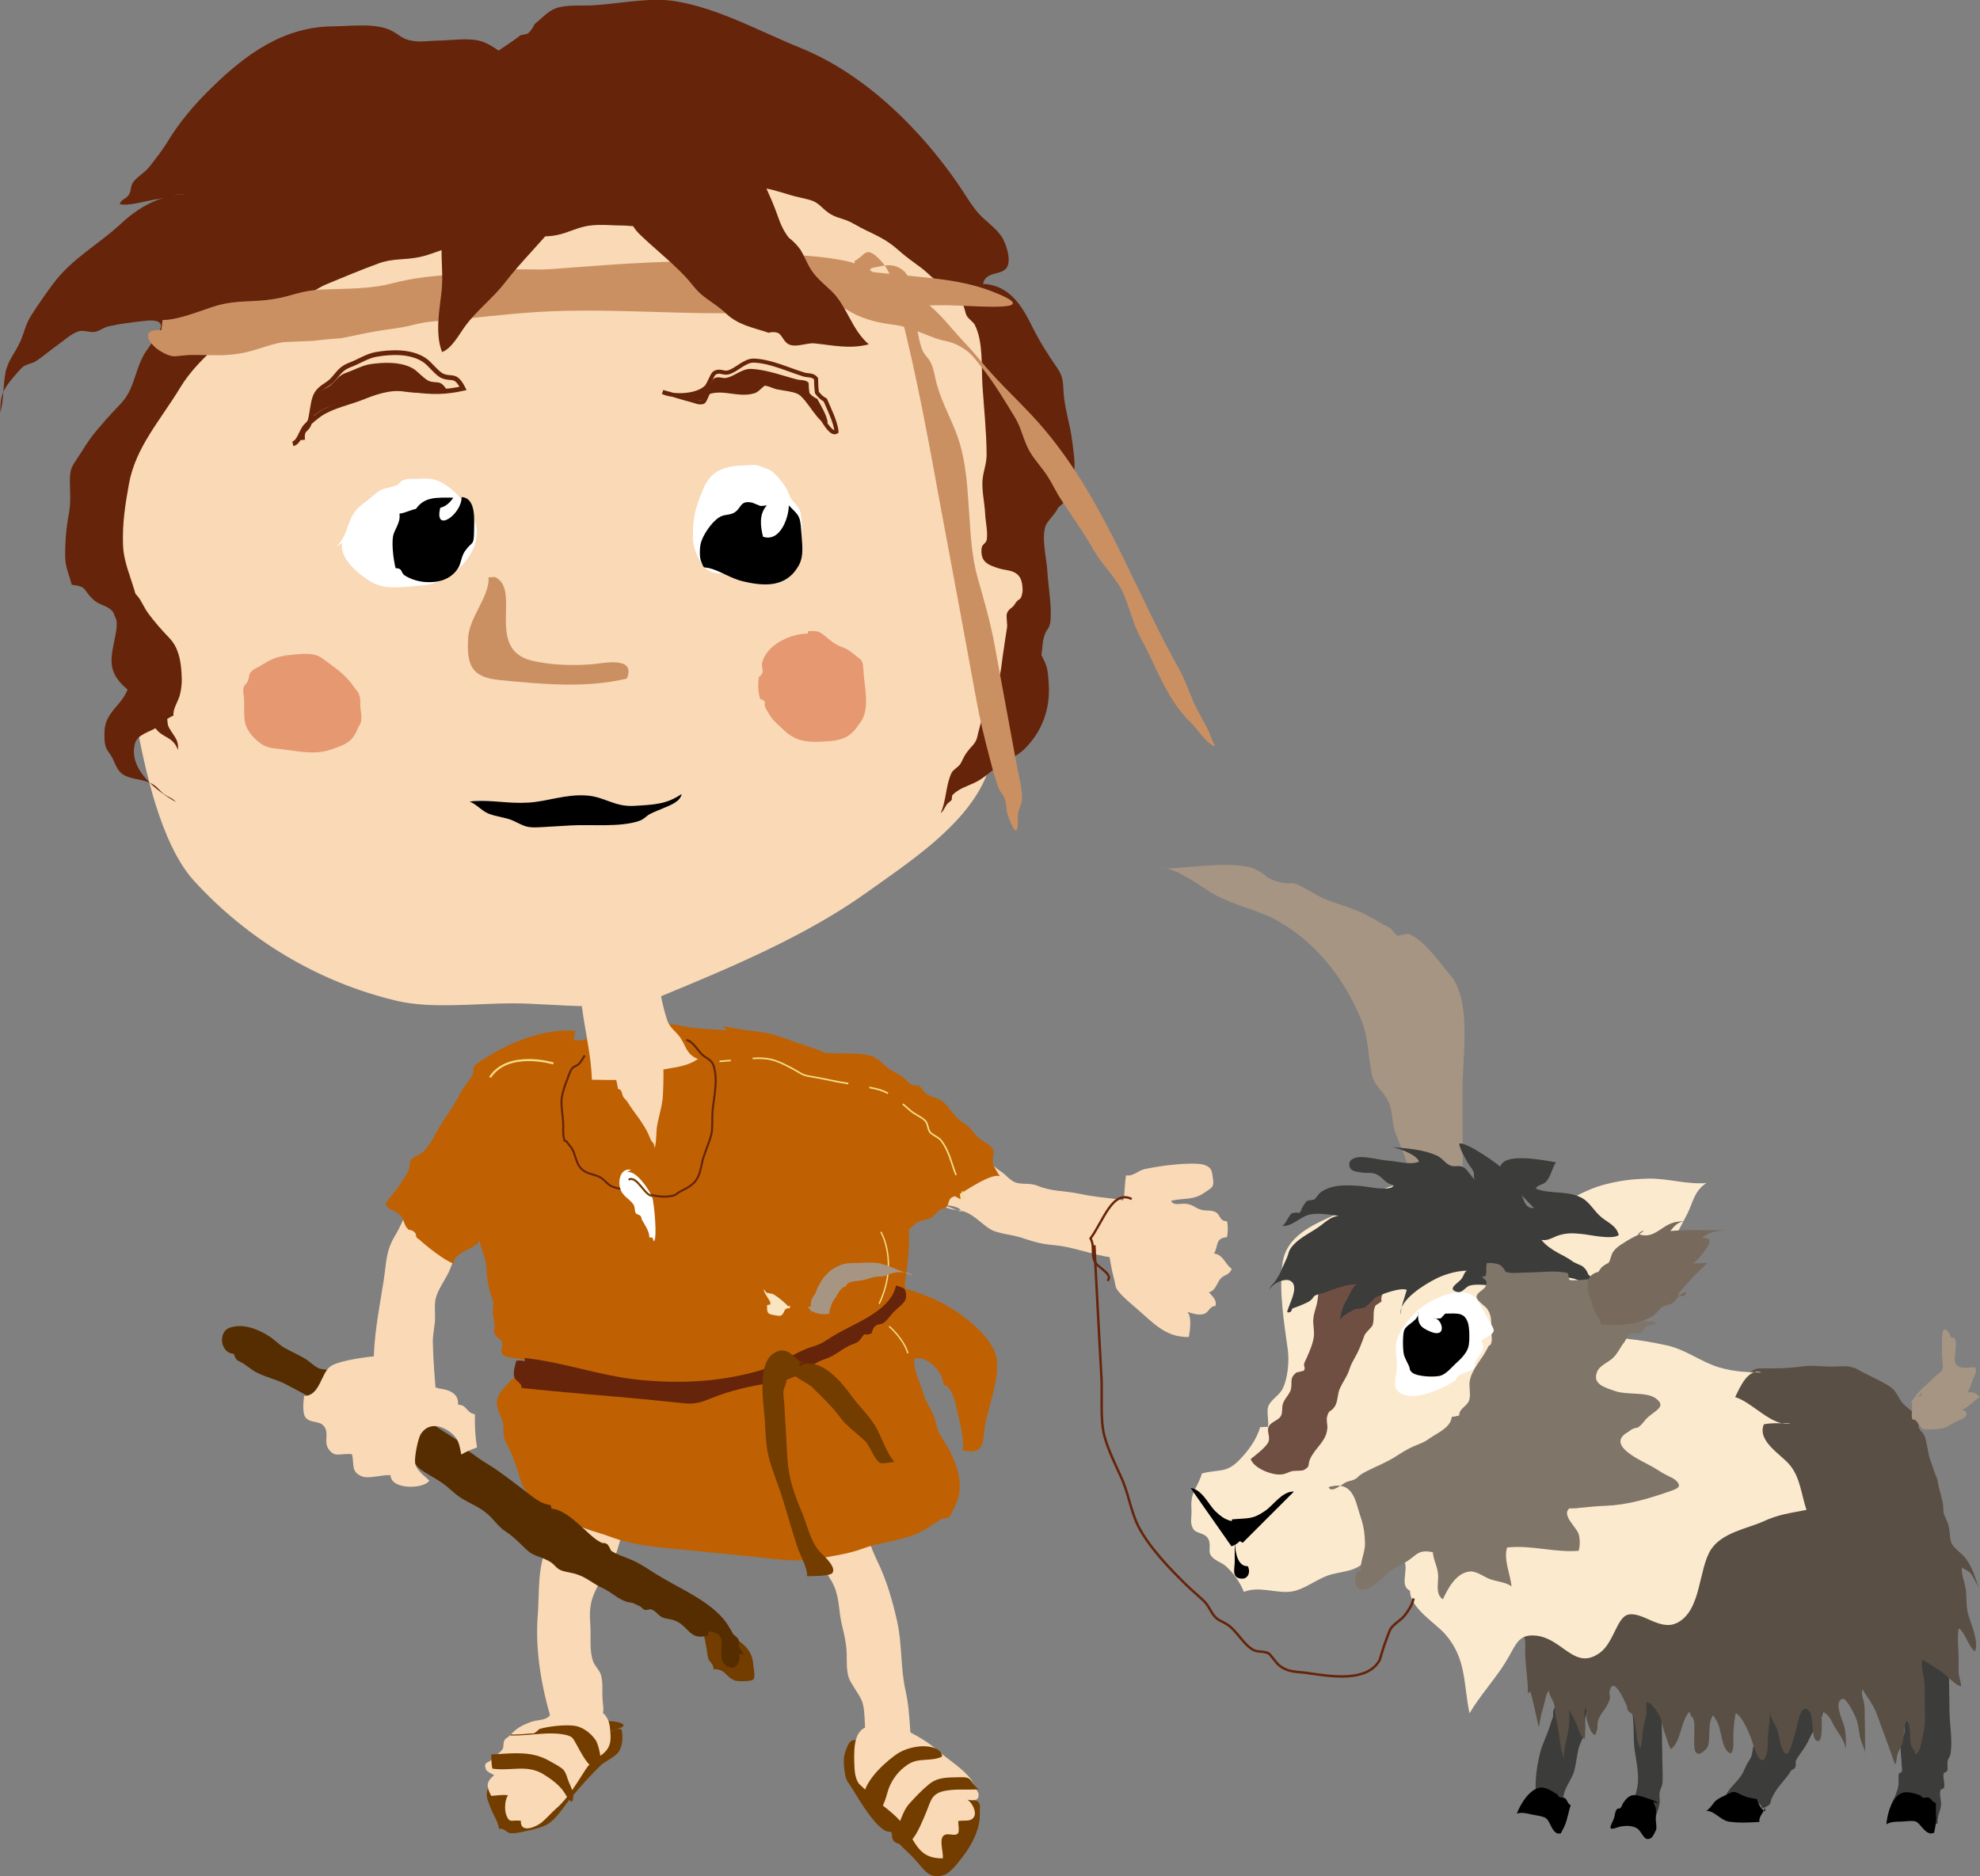
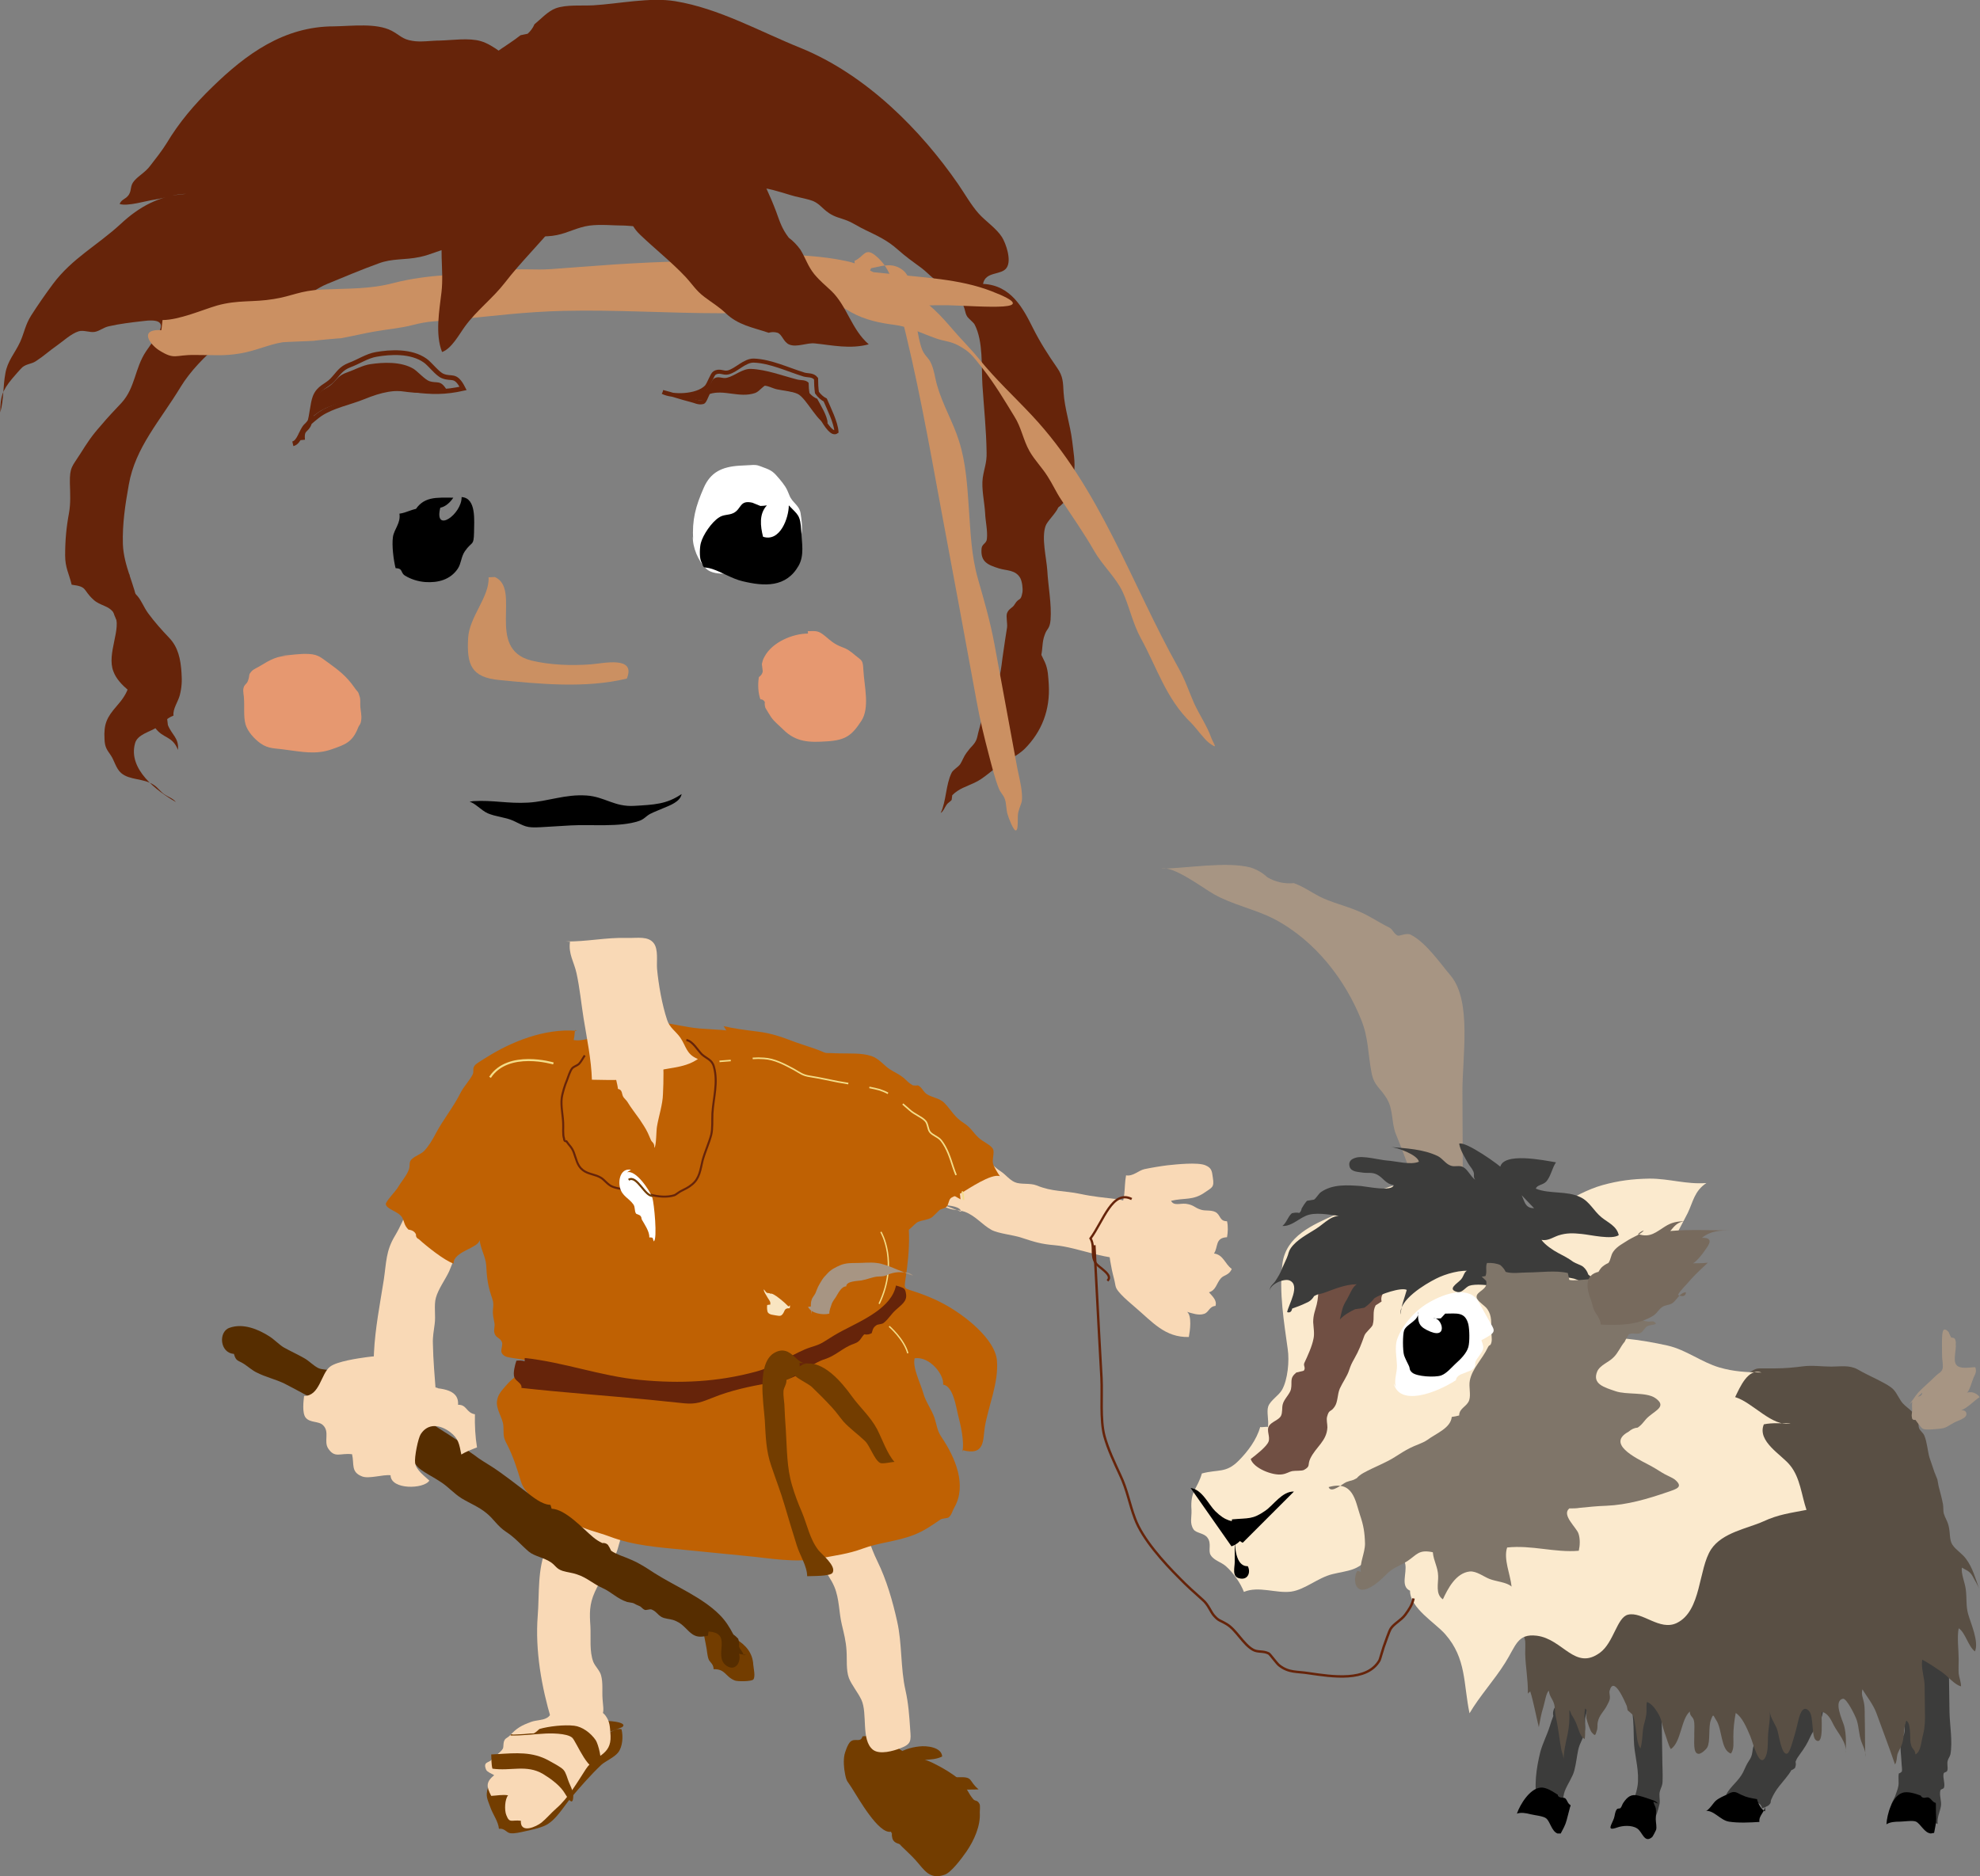
<svg xmlns="http://www.w3.org/2000/svg" version="1.1" id="Livello_1" x="0px" y="0px" viewBox="0 0 668.7 633.7" style="enable-background:new 0 0 668.7 633.7;" xml:space="preserve">
  <rect x="0" y="0" width="668.7" height="633.7" fill="#808080" stroke="none" />
  <style type="text/css">
	.st0{fill:#733D00;}
	.st1{fill:#F9D9B6;}
	.st2{fill:#66240A;}
	.st3{fill:none;stroke:#66240A;stroke-width:1.601;}
	.st4{fill:none;stroke:#66240A;stroke-width:1.372;}
	.st5{fill:#CB9062;}
	.st6{fill:#FFFFFF;}
	.st7{fill:#BF6103;}
	.st8{fill:none;stroke:#F4DD88;stroke-width:0.533;}
	.st9{fill:#562D00;}
	.st10{fill:none;stroke:#F4DD88;stroke-width:0.686;}
	.st11{fill:none;stroke:#F4DD88;stroke-width:0.458;}
	.st12{fill:none;stroke:#66240A;stroke-width:0.686;}
	.st13{fill:none;stroke:#733D00;stroke-width:0.686;}
	.st14{fill:#E69870;}
	.st15{fill:#3C3C3B;}
	.st16{fill:#594F44;}
	.st17{fill:#F9E5C1;}
	.st18{fill:#A79583;}
	.st19{fill:#FBEACE;}
	.st20{fill:#704F43;}
	.st21{fill:#7F7569;}
	.st22{fill:#776A5D;}
	.st23{fill:none;stroke:#66240A;stroke-width:0.822;}
	.st24{fill:none;stroke:#66240A;stroke-width:0.775;}
</style>
  <g>
    <path class="st0" d="M236.5,548.8c1.9-0.3,3.3,0.2,5,0.7c0.1,0.5,0.3,0.9,0.4,1.4c2.2,0.6,4.6,1.5,6.6,2.7c3.5,2.1,5.7,4.8,5.9,8.7   c0.1,1.2,0.8,4.1,0,5c-0.7,0.7-5.5,0.7-6.3,0.3c-3.2-1.3-3.1-3.9-7.1-3.8c0-1.8-1.3-2.3-1.7-3.4c-0.5-1.4-0.5-3.1-0.9-4.8   c-0.4-2-0.9-4.4-1.1-6.9" />
    <path class="st1" d="M190.3,506c1,5.1-3.5,12.1-5.7,16.8c-3.2,7-2.4,15.8-3,23c-0.9,11.7,1.3,24,4.6,35.1c4.2,0.2,8.2,0.6,12.6,0   c6.1-0.7,5-2.6,4.7-7c-0.2-2.6,0.2-5.5-0.5-8c-0.4-1.6-1.9-2.9-2.6-4.5c-1.4-3.6-0.8-8.2-1-12c-0.3-4.4-0.4-7.5,1.5-11.7   c2-4.5,5.4-8.9,7.3-13.3c0.7-1.7,0.9-3.6,1.8-5.5c0.9-2,1.9-3.8,2.2-5.9c0.4-3.4,0.4-7.8-0.6-11.2c-5.4,0.1-24.1-3.7-23.8,4" />
    <path class="st0" d="M291.3,586.5c-0.7,2.3-2.5,0.4-4.1,1.8c-0.9,0.8-1.8,3.5-2,4.4c-0.4,1.9-0.2,4.6,0.2,6.5   c0.5,2.7,0.9,2.5,2.2,4.6c2.2,3.4,9.1,15.8,13.3,14.9c2,4.2,5.2,6.1,8.4,9.7c2.8,3.1,4.6,6.7,9.8,4.8c2.2-0.8,5.7-5.5,7.3-7.8   c2.6-3.8,4.8-8.7,4.5-13.2c0-0.6,0.2-2.4-0.1-2.9c-0.8-1.5-1.4-0.7-2.2-1.7c-1.5-1.8-2.2-3.8-3.6-5.5c-1.9-2.3-7.2-5.3-9.9-6.6   c-4-2-7.7-2-11.6-4.9c-1.8-1.3-2.5-3.4-4.7-4.3C296.8,585.5,293.4,586.4,291.3,586.5" />
    <path class="st1" d="M315.1,405.6c1.6,1.2,3.2,1.8,5.1,2.5c1.9,0.7,3.8,0.6,5.6,1.2c3.6,1.3,5.8,4.3,9,6.1   c2.4,1.3,7.4,1.7,10.3,2.7c4.3,1.4,6.4,2.1,11.1,2.5c8.2,0.7,18.4,5.7,26.5,4.2c7.6-1.4,10.2-9.8,7.2-16.8c-4.8-0.2-8.7-2.5-13.1-3   c-4-0.5-7.6-0.8-11.8-1.7c-5.6-1.2-9.6-0.7-14.9-2.9c-2.3-0.9-5.4-0.2-7.4-1.1c-1.8-0.8-3.1-2.6-4.8-3.7c-4.2-2.7-5.2-6.4-9.4-9.1   c-3.9-2.5-8.1-7.6-13.3-6.7c-5.7,1-6.7,6.9-7.5,11.7c-0.8,4.8-1.1,10.8,0.9,15.4c3.5,0.2,15.8-0.8,16,2.4" />
-     <path class="st1" d="M116.3,48.1c-7,1.5-12.3,7.2-17.9,11.1c-3.7,2.6-14.1,6.7-17.1,9.5c-8.2,7.7-16,21.6-21.3,31.4   c-11.8,22-18.6,51-18.5,75.7c0.1,22.8,0.1,44.9,4.3,67.1c3,16.2,8.3,42.1,19.8,54.7c18,19.7,41.8,34.2,68.6,40.5   c11.6,2.7,26.8,0.8,38.9,0.8c14.8,0,36,3.4,49.9-2.3c23.1-9.5,49.1-20.4,69.5-35c14.3-10.2,32.6-22.1,39.9-37.9   c14.4-31.1,8-73.9,8-107.8c0-9,1.7-19.6,0.3-28.4c-1.8-11.4-9.7-18.8-15.5-28.6c-9.5-16.1-16.6-24.6-34.5-32   c-14.7-6-26.4-10-42.6-12.1c-15.2-2-31.2,0.8-46.4-1.1c-14.6-1.8-26.1-5.6-41.9-5.6c-12.6,0-27.3,1.9-39.5-0.6l-0.4-2.8" />
    <path class="st2" d="M103.2,145.5c-0.3-3.2,1.2-2.2,2-4.4c0.8-2.1,0.9-5,1.7-6.9c1.1-2.6,3.4-2.8,5.1-4.4c1.9-1.8,2.5-3.1,5.2-4   c2.6-0.9,5.2-2.4,7.9-2.8c4.1-0.6,10.3-1,14.6,1.6c1.5,1,3.7,3.5,5.2,4.1c2.8,1,3.8-0.7,6.1,3.2c-5.1,1-9.4,1.1-15,0.3   c-5.5-0.8-9.5,0.1-14.8,2c-4.1,1.5-9,2.3-12.8,4.5c-1,0.6-3.3,2.3-4.3,3.2c-1.4,1.3-1.9,4.3-3.8,4.7" />
    <path class="st3" d="M102.2,148.6c-0.4-4.1,1.4-2.9,2.3-5.7c0.9-2.6,1-6.4,1.9-8.8c1.3-3.3,3.9-3.7,5.8-5.7   c2.2-2.3,2.8-3.9,5.9-5.1c3-1.1,5.9-3.1,9-3.6c4.6-0.8,11.7-1.3,16.5,2.1c1.7,1.2,4.1,4.5,5.9,5.2c3.1,1.3,4.3-0.9,6.9,4.2   c-5.8,1.3-10.7,1.4-17,0.4c-6.2-1-10.8,0.1-16.7,2.5c-4.7,1.9-10.2,2.9-14.5,5.7c-1.2,0.8-3.7,2.9-4.9,4.1c-1.6,1.7-2.2,5.5-4.4,6" />
    <path class="st2" d="M224.9,132.7c3,1.3,10.8,1.2,13.8-1.3c0.9-0.7,1.7-3.2,2.5-3.6c1.6-0.9,2.7,0.2,4.3-0.2c2.6-0.6,5.2-3.1,8.1-3   c5.2,0.2,10.6,2.3,15.7,3.6c1.2,0.3,2.8,0,3.8,1.1c0,1.2,0.1,2.4,0.3,3.5c0.8,0.9,1.6,1.5,2.6,1.9c1.1,2.1,3.4,5.7,3.5,8.1   c-2.6,1.5-7.1-8.5-10.2-9.8c-2.1-0.9-4.6-1-6.9-1.5c-1.5-0.3-3.4-1.5-5-1.2c-1.3,0.2-2.6,1.8-3.7,2.1c-4.8,1.3-9.4-1-14.2,0.3   c-0.6,0.2-1.2,2.4-2,2.5c-1.4,0.3-2.5-0.3-3.8-0.5C230.8,134.2,227.9,133.4,224.9,132.7" />
    <path class="st4" d="M223.8,132.4c3.2,1.7,11.6,1.6,14.8-1.7c0.9-1,1.9-4.2,2.7-4.7c1.8-1.1,2.9,0.2,4.6-0.2c2.8-0.7,5.6-4.1,8.7-4   c5.6,0.2,11.4,3,16.9,4.7c1.3,0.4,3,0,4.1,1.4c0,1.6,0.1,3.2,0.3,4.7c0.8,1.1,1.8,2,2.8,2.5c1.2,2.8,3.6,7.6,3.8,10.7   c-2.8,2-7.6-11.2-10.9-12.9c-2.3-1.2-5-1.4-7.4-2c-1.6-0.5-3.7-1.9-5.4-1.6c-1.4,0.3-2.8,2.4-4,2.8c-5.1,1.7-10.1-1.3-15.3,0.3   c-0.7,0.2-1.3,3.1-2.1,3.4c-1.5,0.4-2.7-0.4-4.1-0.7C230.1,134.3,227,133.2,223.8,132.4" />
    <path class="st5" d="M165,195c0.4,6.5-6.5,13.3-6.9,20.5c-0.5,9,1,13.3,10.6,14.2c13.3,1.3,29.1,2.9,43-0.5c3.2-7.8-8-5.1-12.2-4.8   c-6.7,0.5-13.9,0.2-20.1-1.3c-15.6-4-3.1-24.2-12.3-28.2" />
-     <path class="st6" d="M113.5,184.7c4.5-4,3.4-9.9,8.2-13.8c1.9-1.5,3.4-2.7,5.3-4.3c2.4-2,3.6-1.5,6.5-2.5c1.5-0.5,1.4-1.6,3.2-2.1   c1.4-0.4,3.5-0.2,5.1-0.3c3.2-0.2,5.2,0,7.8,1.5c4.4,2.7,7.4,6.4,10,11.1c5.7,10.4-6.6,22.7-16.6,23.4c-6.1,0.4-12.8,1.9-17.9-1.3   c-3.6-2.2-10.7-7.7-9.5-13" />
    <path class="st6" d="M234.1,182.4c-0.4-6.9,0.8-11.3,3.6-17.7c2.3-5.2,6.1-7,11.9-7.4c1.3-0.1,2.5-0.1,3.8-0.2   c2.5-0.2,2.8,0.2,4.5,0.8c2.8,1,3.4,1.6,5.2,3.7c1.9,2.3,2.5,3.1,3.5,5.7c1,2.6,3.4,3.3,3.8,6.2c0.3,1.9,0.6,4.2,0.4,6.1   c-0.2,1.8-0.3,1.5-1.1,2.9c-0.7,0.5-1.3,1-1.8,1.7c-0.6,0.9-0.3,2-0.9,2.9c-2.7,4.4-8,5.5-13.4,5.8c-4.4,0.3-11.9,2.2-15.1-0.8   c-2.6-2.4-4.7-7.3-4.5-11" />
    <path d="M142.1,171.7c-2.6,0-4.7,1.5-7.2,1.8c0.5,3.2-1.8,5.2-2.2,7.9c-0.4,2.9,0.2,7.7,0.9,10.5c2.7,0.1,1.5,1.6,3.3,2.6   c2,1.2,4.3,1.9,6.7,2.1c4.4,0.3,8.5-0.8,11-4.5c1.2-1.8,1.1-4,2.4-5.9c2.4-3.5,3-1.6,3.1-6.4c0-3.7,0.9-11.6-4.2-11.9   c0.1,5.8-9.4,12.5-7.2,3.6c1.9-0.4,3.4-1.9,4.4-3.4c-5.7,0-10.3-0.6-13.3,4.9" />
    <path d="M254.1,169.8c-4.4-1-3.6,2.1-6.4,3.5c-1.7,0.8-3.3,0.4-4.9,1.5c-2.5,1.6-5.4,5.9-6.1,8.6c-0.4,1.4-0.5,4.6,0,6   c1.3,3.3,0.5,1.7,3.9,2.8c3.3,1.1,6.7,3.3,10.1,4.1c7.4,1.8,14.8,2.2,19-5.2c2-3.5,1.1-7.7,0.9-11.7c-0.3-5.6-1.1-5.4-4.2-8.7   c0,4.1-2.9,12.5-8.7,10.6c-0.9-3.6-1.4-7.7,1.3-10.6c-0.7,0.1-1.4,0.2-2.2,0.2" />
    <path d="M159.8,270.6c6.9-0.4,11.6,0.9,18.6,0.5c6.7-0.4,12.5-2.9,19.7-2.4c6.1,0.4,9.4,3.9,16.1,3.5c6.6-0.4,10.9-0.5,16-4   c-0.4,2.6-4.1,3.9-6,4.7c-1.8,0.8-2.8,1.1-4.6,2c-1.5,0.8-2,1.8-3.8,2.4c-6.5,2.2-16.1,1.1-23,1.5c-3.4,0.2-6.8,0.4-10.1,0.6   c-5.1,0.3-5.3-0.3-9.4-2.2c-2.7-1.2-5.8-1.3-8.6-2.5c-2.2-1-4.2-3.4-6.1-3.9" />
    <path class="st1" d="M287.6,503.1c-0.1,3.8,1.3,5.9,2.8,9.3c2.2,5,3.5,10,5.9,14.9c3.1,6.3,5.2,13.6,6.7,20.4   c1.7,7.5,1.1,15.7,2.8,23.2c1,4.4,1.3,8.7,1.6,13.3c0.3,3.8,0.4,4.9-3.3,6.3c-2.3,0.9-7,2.3-9.3,0.5c-4.1-3.3-1.7-12.2-3.9-16.9   c-1.2-2.5-3.3-5-4.2-7.3c-1-2.7-0.6-6.4-0.8-9.2c-0.2-3.4-0.9-5.9-1.6-8.9c-1-4.2-0.8-8.6-2.5-12.7c-1-2.4-2.9-5.1-4.4-7.1   c-0.9-1.2-1.8-1.2-2.7-2.5c-1.2-1.8-0.6-3.1-1-5c-1-4.4-2.3-6.1,2.7-8.9c3.1-1.8,6.6-3.1,10.3-2.6c1.4,1.6,0.7,4.5,2.5,5.6" />
    <path class="st1" d="M144.3,392.6c0.2,3.5,0.2,4.4-1.8,7.1c-2,2.7-3.2,5-4.5,8.1c-1.4,3.3-2.8,6.6-4.6,9.6c-3.1,5.1-2.9,9-3.8,15   c-1.3,8.2-2.9,16.3-3.3,24.5c-0.3,5.6-0.2,14.8,1.5,20.3c1.3,0,3.9,2.3,4.8,3.1c2.3,2,4,3.2,7.6,2c3.4-1.1,2.5-2.9,4.6-5.6   c2.4-3,2.7-1.9,2.4-6.4c-0.4-5.4-0.9-10.9-1-16.4c-0.1-2.4,0.3-4.3,0.6-6.7c0.4-2.7-0.3-6.3,0.4-8.8c0.8-3,3.2-6.2,4.5-9   c1.2-2.9,2.3-5.6,3.3-8.6c1.5-4.4,1.3-8.7,2.4-13c0.3-1.1,1.8-3.2,1.8-4.2c0.2-3.4-4.1-4-6.2-5.8c-1.2-1.1-2.8-2.8-3.7-3.8   c-0.6-0.4-0.8-0.9-0.7-1.6c-0.2-1-0.9-1.3-1.9-1c-0.8-0.7-1.7-0.6-2.4-1.8" />
    <path class="st0" d="M205.1,585.3c1.7-0.2,3-1.7,4.8-1.2c0.6,2.4,0.4,5.8-1.1,7.8c-1.3,1.7-4.4,3-5.7,4.2   c-3.5,3.3-7.1,7.4-10.3,11.2c-2.6,3.1-5.2,7.8-8.9,9.4c-1.8,0.8-4.9,1.5-6.8,1.9c-1.4,0.3-3.3,0.8-4.8,0.6   c-1.3-0.2-1.8-1.7-3.8-1.5c-0.2-2.4-2-4.8-2.8-7c-1.1-3.1-1.8-3.9-0.9-6.9c0-0.1,1.6-3.3,1.5-3.2c1.3-1.9,1.5-1.3,3.4-2.8   c2.1-1.6,4.3-2.6,6.2-3.9c1.7-1.2,1.8-2.3,4-3.3c2.2-1,4.3-1.1,6.7-1.4c3.9-0.5,5.6-1.3,8.7-3.3c2.5-1.6,4.6-3.7,7.7-4.5   c1.5-0.4,9.5,0.2,7.1,2" />
    <path class="st7" d="M223.8,342.8c-2.9,1.7-6.5,1.6-9.8,2.5c-3.7,0.9-6.9,2.7-10.4,4c-2.7,1-5.4,1.9-8.2,2.1   c-1.8,0.1-4.7-0.9-6.3-0.4c-2.2,0.6-1.8,1.7-3.3,3.1c-1.2,1.1-2.9,1.7-4.2,2.9c-4.9,5-6.7,10.1-9.2,16.3   c-3.7,9.1-5.6,20.5-2.6,29.9c2.6,8,5.2,15.9,5.5,24.4c0.1,3.7,0,7.6,0.3,11.2c0.3,3,1.5,5.8,2,8.5c1.4,6.7,3.9,13.4,4.5,20.3   c3.8,0.1,6.9,3.9,10.4,5.1c2.5,0.9,6.5,2.1,9,2.7c8.8,2.2,19.9,1.6,28.8,1.6c6.4,0,12.8-1.3,19.2-1.2c5.5,0.1,11.2-0.8,16.6-1.6   c11.1-1.6,20.8-7.2,29.9-12.6c5.5-3.3,6.4-5.7,6.5-11.6c0.2-11.8-2.2-24.2-4.2-35.7c-0.8-4.5-3.5-8.1-5.3-12.2   c-2.1-4.8-3.4-10.1-4.6-15.1c-0.7-2.8-0.6-5.2-1.7-7.9c-1.1-2.7-0.8-5.3-1.7-8.1c-0.6-1.8-1.9-4.2-3-5.8c-0.5-0.5-1.1-0.9-1.8-1.2   c-0.7-1.4-0.2-2.6-0.7-4c-2.6-0.2-3.7-1.8-5.8-2.9c-2.7-1.4-5.5-1.8-8.2-3.3c-3.1-1.7-5.4-2.2-8.9-2.7c-0.8-0.1-1.9-0.3-2.7-0.6   c-1.1-0.3-2.2-1.1-3.1-1.4c-4.4-1.4-9.9-1.3-14.5-1.7c-5.3-0.5-9.3-1.7-14.6-2.3" />
    <path class="st7" d="M194.9,348.2c-11.1-1-22.5,3.9-30.2,8.7c-0.9,0.6-3.6,2.1-4.3,2.9c-1,1.2-0.2,2-0.8,3.2c-1.1,2.1-3,4-4.1,6.2   c-2.4,4.8-5.8,8.9-8.3,13.6c-1.1,2.1-2.3,4.2-4,6c-1,1-2.7,1.5-4,2.6c-1.3,1.1-0.6,2.2-1.1,3.6c-0.8,2.2-2.6,4.1-3.8,6.2   c-0.5,0.9-4.1,4.7-4,5.5c0.2,1.8,4.2,2.4,5.5,4.5c0.9,1.7,0.6,2.5,2.1,4.1c1.3,0.2,2.2,0.7,2.6,1.7c-0.1,0.7,0.3,1.3,1,1.6   c2.4,2.2,8.6,7.2,11.7,8.2c-0.2-4.1,8.5-5.2,8.8-8c0.2,2.8,2,5.7,2.2,8.5c0.2,3.7,0.4,6.2,1.6,10c0.6,1.8,1,2.5,0.7,4.8   c-0.2,2,0.2,3,0.5,4.9c0.2,1.3-0.5,2.5,0.2,3.8c0.5,1.1,1.8,1.2,2.3,2.5c0.6,1.6-1.4,3.4,1.1,4.8c1.7,1,11.4,0.8,9.4,3.9   c-0.1,0.2-5,2.3-5.5,2.7c-1.4,1-2.6,2.1-3.6,3.3c-1.4,1.6-2.7,3-3,4.9c-0.6,3,1.9,5.9,2.1,8.7c0.2,3-0.3,3.5,1.3,6.4   c2,3.9,3.4,8.3,4.6,12.3c0.8,2.7,2.3,3.6,3.8,6c0.9,1.3,0.6,3.3,2.5,4.3c2.1,1.1,5.4,0,7.6,0.8c1.2,0.5,2.7,2.4,4,3.1   c3.8,2.2,8.1,3,12.1,4.5c8.2,3.1,16.3,3.6,25.3,4.5c6.7,0.7,13.4,1.3,20.2,2c8.6,0.8,17.1,2.5,25.4,0.9c5.2-1,9.6-1.5,14.5-3.3   c5.6-2.1,11.5-2.4,17.2-4.6c3.8-1.5,6.1-3.2,9.2-5.3c0.5-0.3,2.3-0.4,2.6-0.6c1.1-0.8,1.3-2.2,2-3.4c4.3-7.5,0.4-16.8-4.4-23.9   c-1.4-2-1.6-4.3-2.3-6.4c-1-2.9-3-5.4-3.8-8.4c-0.9-3.2-3.7-8.6-2.9-11.7c5.1-0.8,10.1,5.7,9.6,8.9c3.4,0.4,4.4,7.6,5,10   c0.9,3.5,2.3,9.3,1.5,12.8c0-0.2,0-0.4,0-0.7c7.8,2.1,6.9-3.5,7.6-7.8c1.2-7.1,4.7-14.9,4.1-22.4c-0.6-7.3-10.9-15.4-18-19.2   c-2.7-1.5-6.4-3-9.4-4c-4-1.4-4-0.7-3.5-4.3c1.5-9.9,2.2-20-1.5-29.8c-1.3-3.6-2.1-6.8-3.1-10.4c-0.7-2.5-1.5-4.9-1.7-7.4   c-0.4-3.4-1.7-6.3-2.5-9.7c-0.9-3.7-1.4-5.6-3.9-8.7c-1.3-1.6-4.5-3.8-4.6-5.6c-2.9,0.6-5.9-2.8-8.1-4c-3.6-2-7.9-3.1-11.8-4.5   c-4.5-1.7-7.9-3-13-3.6c-4-0.5-7.9-1-11.2-1.8c1.3,2.2,2.9,4.4,3,6.9c0.1,1.4-0.2,3.6-0.7,4.9c-1.1,2.9-2.9,3-6.4,4.9   c-4.1,2.3-7,5.4-12,6.6c-5,1.2-9.9,0.4-15.2-0.2c-3.4-0.3-10.1,0-12.7-1.8c-0.8-0.5-1.2-2.3-1.9-2.9c-1.6-1.4-2.7-1-4-3   c-1.1-1.7-4-5.2-3.5-7c0.2-0.8,1.9-1.6,2.3-2.4c0.7-1.4,0.7-3.1,0.9-4.7" />
    <path class="st2" d="M177.2,458.7c13.3,1.4,25.5,6.1,39,7.4c13.5,1.3,26.2,0.7,39.1-2.8c6-1.6,11-5.1,16.5-7.5   c2.6-1.1,4.4-1.2,6.8-2.8c1.9-1.2,3.8-2.4,5.7-3.4c7.3-3.8,16.8-7.9,18.3-15.4c2.6,0.9,3.1,0.7,3.4,2.9c0.4,2.5-1.7,3.7-3.4,5.3   c-1.7,1.5-2.4,3-4.1,4.4c-0.7,0.6-2.1,0.4-2.6,0.9c-0.6,0.4-1,0.9-1.2,1.6c-0.1,0.3-0.2,0.7-0.3,1c-0.7,0.4-1.5,0.6-2.5,0.4   c-0.8,0.7-1.2,1.8-2,2.4c-0.8,0.7-2.1,0.9-3.2,1.5c-2.8,1.4-4.9,3.4-7.9,4.4c-4.4,1.4-6.8,4.1-10.4,5.9c-2.5,1.2-5.7,1.7-8.5,2.2   c-6.8,1.2-13,2.5-19.2,5c-3.6,1.4-5.5,2.3-9.6,1.9c-3.9-0.4-7.8-0.8-11.7-1.2c-14.4-1.4-28.9-2.4-43.3-4c0.3-1.6-1.9-2.2-2.4-3.6   c-0.5-1.4,0.2-4.1,0.7-5.6c0.8-0.1,2-0.1,2.8,0.2" />
    <path class="st7" d="M261.7,355.2c7.3,0.2,14.5,0.4,21.8,0.6c3.7,0.1,7.4-0.2,10.8,0.9c2.5,0.8,4.4,3.3,6.1,4.4   c1.7,1.1,3.2,1.7,4.7,2.9c1.5,1.3,1.6,1.7,3.2,2.6c0.6,0.1,1.2,0.1,1.7,0c1.4,0.7,1.7,2,2.9,2.9c1.9,1.3,4.4,1.3,6.2,3.2   c2.5,2.7,3.2,4.6,6.5,6.7c2.3,1.5,3,3.1,4.8,4.8c1.4,1.4,4.3,2.5,5,4c0.5,1.1-0.4,3.5,0,4.9c0.3,1.1,1.6,3.2,2.3,4.2   c-2.8-1.1-10.8,4.4-12.9,5.6c-0.6,0.3-3.4,1.5-3.7,1.8c-0.8,0.8-0.7,2.2-1.4,2.9c-0.7,0.7-1.8,0.6-2.5,1.2   c-0.4,0.4-2.2,2.2-2.5,2.4c-1.4,0.9-3.3,0.9-4.8,1.6c-1.1,0.6-3,3.1-4.3,3.3c-5.1,0.7-9.3-8.3-12.4-11.5c-4.1-4.2-7-8.2-9.8-13.3   c-3.1-5.6-8.1-10.6-10.6-16.2c-0.6-1.3-0.3-2.7-1-3.9c-0.7-1.1-2.2-1.7-2.8-2.9c-0.9-1.7-0.4-3-0.5-4.9c-0.2-2.9-1.5-9.5-5.8-8.6" />
    <path class="st0" d="M273,460.4c-4.2,1-5.6-6.4-11.2-3.6c-6.4,3.2-3.9,17.1-3.5,23c0.3,5.4,0.4,10.3,2.2,15.4   c1.5,4.5,3.2,8.8,4.5,13.3c1.3,4.5,2.7,9,4.1,13.5c1,3.3,3.5,7,3.5,10.4c1.4-0.1,7.9,0.1,8.6-1.2c1.3-2.3-3.7-6.2-4.8-7.6   c-3-3.9-3.7-8.4-5.6-12.9c-1.3-3-2.4-5.9-3.3-9c-1.8-6-1.7-12.3-2.1-18.6c-0.2-2.9-0.4-5.9-0.5-8.8c-0.1-1.4-0.4-3-0.3-4.4   c0.1-1.3,1.1-2.3,1-3.8c2.5-0.9,5-2.7,4.4-5.7" />
    <path class="st7" d="M243,359.6c4.8-0.3,10-1.2,14.9-0.9c3.6,0.2,6.8,1.9,9.9,3.6c2.3,1.3,2.9,2,5.5,2.4c3.1,0.5,6.1,1.1,9.2,1.7   c4.6,0.9,9.3,1.4,13.8,2.6c3.5,0.9,7.2,4,10.1,6.6c1.6,1.5,3.9,2.3,5.3,3.6c0.9,0.9,0.7,2.7,1.6,3.7c0.8,1.1,2.8,1.6,3.8,2.8   c2,2.6,2.9,5.7,3.9,8.7c1.3,3.8,3.1,6.2,3.4,10.7" />
    <path class="st8" d="M243,358.5c1.2-0.1,2.5-0.2,3.8-0.3 M254.2,357.5c1.3-0.1,2.5-0.1,3.8,0c3.6,0.2,6.9,2,10.1,3.7   c2.3,1.3,2.9,2,5.6,2.4c3.2,0.5,6.2,1.2,9.3,1.8c1.2,0.2,2.3,0.4,3.5,0.6 M293.6,367.3c1.2,0.2,2.3,0.5,3.5,0.8   c0.9,0.3,1.9,0.7,2.8,1.2 M304.9,372.9c0.8,0.7,1.6,1.4,2.3,2c1.6,1.5,4,2.3,5.3,3.7c0.9,0.9,0.8,2.8,1.6,3.8   c0.9,1.1,2.8,1.6,3.8,2.9c2,2.6,3,5.8,4,8.9c0.3,1,0.7,1.9,1,2.7 M325,402.4c0.2,0.9,0.4,1.8,0.4,2.9" />
    <path class="st1" d="M200.5,574.6c-0.3,2.5,2.7,3.1,4,4.9c1.5,2,1.5,3.8,1.7,6.8c0.3,6.7-5.1,6.4-8.3,11.2   c-2.8,4.3-6,9.9-10.1,13.4c-1.7,1.5-3.3,3.4-4.9,4.7c-1.6,1.3-7.2,4-7-0.6c-3.1-0.4-3.8,1-4.9-1.9c-0.7-1.7-0.5-5.4,0.6-6.7   c-1.9-0.3-3.8,0.1-5.7,0.2c-1.6-3.1-1.9-4.6,1-7c-0.7-0.4-2.4-1.1-2.7-1.8c-1.2-2.8,0.9-2.3,1.8-3.4c1-1.2,3.1-2.5,3.8-3.7   c0.4-0.7,0-2.1,0.7-3.1c0.3-0.5,1.3-0.9,1.7-1.4c2.3-2.5,3.9-3.4,7.2-4.6c1.6-0.6,3.8-0.5,5.2-1.3c1.8-0.9,1.7-3,4-3.1   c-0.1-4.5,11.3-6.6,12.1-3c-0.7-0.6-1.4-1.1-2.3-1.5" />
    <path class="st0" d="M167.8,592.5c6.6-0.4,12-0.9,17.6,2.2c1.2,0.7,4,2.1,4.9,3.1c0.9,1,1.3,2.9,1.8,4.1c0.3,0.7,1.5,3.4,1.5,3.9   c0.2,5.8-2.3,0.6-3.4-0.9c-1.7-2.3-4.5-4.3-6.8-5.7c-5.6-3.3-10.9-0.9-17.1-1.8c-0.4-1.6-0.3-3.2-0.4-4.8" />
    <path class="st0" d="M173.3,585.9c1.6-0.1,3.3-0.1,4.9-0.3c0.7-0.1,1.3-0.1,2-0.1c0.7-0.2,1.8-1.4,2-1.5c3.1-0.9,8.3-1.5,11.7-1.1   c2.7,0.3,5.6,2.4,7.3,4.9c0.8,1.2,2.4,7,1.3,8.5c-3.2,4.2-7.9-8.3-9.3-9.4c-1.8-1.5-7.4-1.5-9.8-1.3c-3.7,0.2-7.4,0.7-11,0.6   C172.4,585.8,172.7,585.7,173.3,585.9" />
-     <path class="st1" d="M295.6,582.9c-7.2-0.2-7.2,6.7-7.1,12.2c0.1,3,0.2,5.3,1.5,7.3c0,0,2.3,2.2,2.4,2.3c1.1,1.1,1.4,1.6,2.7,2.7   c4.2,3.5,8.5,6.2,11.4,11c3.2,5.4,4.8,9.4,11.9,9.3c0.3-1.8-1.2-6,0.1-7.5c1.4-1.5,3.7,0.3,5-0.9c0.6-0.5,0.1-3.4,0.1-4.2   c2.1-0.4,4.4,0.4,5.4-1.5c0.9-1.7-0.8-4.9-2.3-5.7c2.7,0.4,3.9,0.3,3.8-2.1c0,0-2.6-4.8-2.5-4.7c-2.8-3.8-7.5-6.5-11-9.6   c-3-2.7-6.6-4.8-10.2-6.7c-1.3-0.7-3.2-1.7-4.5-2c-1.5-0.3-2.9,0.3-4.4,0.1c-1.5-0.2-1.5-1.2-3.3-1" />
    <path class="st0" d="M291.5,609c-0.8-6.1,6.1-12.6,10.5-15.9c2.4-1.9,5.5-2.9,8.5-3.2c2.4-0.3,7.5,0.2,7.7,3.4   c-3.9,1.9-7.8,0.2-11.6,2.7c-3.3,2.2-5.3,5.1-6.5,8.2c-0.6,1.7-1.7,7.3-4,7.8c-3,0.7-5.4-6.5-5-8.6" />
    <path class="st0" d="M301.2,619.6c3-2.7,3-7.3,6.1-10.6c1.9-2.1,4.1-4.4,6.3-6.2c2.9-2.5,6.1-2.4,10-2.5c5.3-0.2,3.3,1.1,6.9,4.1   c-3.7,0.2-7.8-0.2-11.4,0.5c-4.5,0.9-4.7,3.3-6.2,7c-1,2.4-2.8,6.9-4.5,9c-1.3,1.6-1.9,2.5-4.4,2c-3.3-0.7-2.7-2.6-2.9-5.6" />
    <path class="st9" d="M112.5,462.7c1.7,0.1,3.2,1.6,4.7,2.3c1.6,0.7,3.4,1,4.9,1.8c3.7,2,7.1,4.4,11.2,5.9c1.7,0.6,3.5,1,4.8,1.9   c0.1,0.6,0.3,1.1,0.7,1.6c0.6,0.5,1.5,0.5,1.9,0.8c2.9,2.4,6.1,4.6,9.3,6.6c1.3,0.8,2.2,1.4,3.4,2.2c0.9,0.7,3,1.4,3.7,2.1   c0.2,0.5,0.3,1,0.4,1.6c0.9,0.8,1.7,1.3,2.7,2c1.9,1.5,3.9,2.6,5.9,3.9c4,2.6,8,5.8,11.6,8.5c2.1,1.6,5.2,4.3,8.2,4.4   c0.1,0.4,0.3,0.8,0.4,1.3c4.8,0.2,10.7,6.9,14,9.6c1.1,0.9,1.7,1.3,3.1,2c0.7-0.1,1.4,0.1,1.9,0.6c0.4,0.6,0.8,1.3,1.1,2   c1.8,1.3,4.8,2.1,6.9,3.1c3,1.3,5.2,2.8,7.8,4.5c7.3,4.6,16,8.1,21.9,14c2.1,2.1,3.3,4.1,4.7,6.7c0.6,0.4,1.1,0.9,1.6,1.4   c0.3,0.9,0.4,1.8,0.3,2.7c0.4,1.1,1.4,1.8,1.5,2.9c0.3,0,0.6-0.1,1-0.1c0,0,0,0-0.1,0c0,0,0.1,0,0.1,0c-0.8-0.1-1.8-0.2-2.5-0.4   c0.8,2.7-1.2,6.2-4.3,4c-4.6-3.3,2.4-11-6-11.5c-0.1,0.5-0.1,0.9-0.2,1.4c-2.1,0.4-3.5,0.6-5.1-0.4c-2-1.3-3.1-3.4-5.6-4.5   c-1.7-0.8-2.5-0.6-4.2-1.1c-1.9-0.6-2.2-2-4-2.8c-0.8-0.4-1.9,0.4-2.6,0c-0.5-0.2-1.2-1.1-1.6-1.2c-0.3-0.1-1.8-0.8-2.1-1   c-0.2-0.1-1.7-0.3-2.1-0.4c-3.4-1.1-5.2-3.3-8.3-4.7c-3.2-1.4-5.2-3.5-8.6-4.6c-1.7-0.6-3.3-0.7-4.9-1.2c-2.1-0.7-2.3-1.7-3.8-2.8   c-2.4-1.7-5.7-2.1-7.6-3.7c-2.6-2.2-4.6-4.7-7.7-6.7c-3-2-4.1-4.3-6.6-6.3c-2.5-2.1-5.6-3.3-8.4-5c-2.7-1.7-4.5-3.9-7-5.5   c-2.5-1.7-5.2-2.9-7.4-4.7c-0.7-0.6-1.2-1.5-1.9-2c-0.9-0.7-2.5-0.9-3.2-1.4c-0.9-0.6-0.9-1.5-1.9-2.1c-0.8-0.5-2.2-0.6-3.1-1.1   c-1.8-1-3-2.8-4.8-3.9c-2.1-1.3-4.1-2.1-5.8-3.6c-2.8-2.4-4.8-4.3-8.4-6c-5.7-2.6-10.7-5.6-16.4-8.5c-2.9-1.4-6.4-2.2-9.3-3.7   c-1.5-0.7-2.9-2-4.3-2.9c-2-1.3-2.7-0.8-3.4-3.4c-4.8-0.3-5.3-7.5-1.5-8.8c4.7-1.7,9.9,0.6,13.5,2.9c1.7,1.1,3.3,2.8,4.8,3.7   c2.3,1.3,4.8,2.4,7.2,3.8c1.5,0.9,2.9,2.4,4.5,3.2c1.3,0.6,2.9,0.4,4.3,0.9c1.1,0.4,1.8,1.2,2.8,1.6" />
    <path class="st1" d="M142.9,468.6c4.9,0.3,12.2,0.1,11.8,5.9c3-0.1,2.7,2.7,5.7,3.2c-0.1,3.7,0.1,7.6,0.7,11.2   c-1.6,0.6-3.9,1.5-5.3,2.4c-0.7-3.5-0.9-5.4-3.8-7.6c-3.5-2.6-7.5-3-9.9,0.7c-0.9,1.4-2.2,7.8-1.9,9.8c0.4,2.4,3.1,4.3,4.8,5.9   c-1.8,2.9-13,3.2-13.1-1.8c-2.6-0.3-7.3,1.3-9.6,0.4c-3.9-1.5-2.6-4.1-3.4-7.5c-4.1-0.5-5.8,1.5-8.1-2c-1.5-2.4,0.6-5.6-1.7-7.8   c-1.5-1.5-4.4-0.7-5.9-2.6c-1.2-1.6-0.7-5.6-0.5-7.3c5.3,0.1,5.7-7.6,8.8-9.9c2.4-1.8,9.5-2.8,12.4-3.2c4.3-0.6,8.9-0.5,13.1-0.1   c1.1,0.1,3.8-0.1,4.6,0.5c2.1,1.7-0.7,4.8,3.4,4.4c0.5,1.7,0.3,3.7,0.8,5.5c3-0.6,4.1,2,4.2,4.5" />
-     <path class="st1" d="M322.2,186.2c4.1,0.2,8.8-4.8,13.8-3c3,1.1,7.8,8.3,8.7,10.7c3.4,8.3,0.1,18.6-8.2,24c-4.2,2.7-10.8,3.8-16,4   c-3.8,0.2-3.8,0.8-5.1-1.7c-1.1-2.2-0.5-6.6-0.5-9.1c-0.1-4.3,0.7-9.9,1.9-14.1c0.4-1.4,1.5-2.7,2-4.2c0.7-2.4,0.5-5.1,2-7.5" />
    <path class="st0" d="M271.3,460.8c6.6-1.8,13.2,6.4,16.3,10.7c2.8,3.9,6.3,6.9,8.6,11.2c1.8,3.5,3.4,8.3,5.9,11.1   c-1.1,0-4.1,0.8-4.9,0.3c-1.9-1-3.4-5.8-5.1-7.4c-2.4-2.3-5-4.1-7.2-6.5c-1.2-1.4-2.5-3.3-3.9-4.8c-2.2-2.4-4.7-4.9-6.8-6.9   c-1.8-1.7-7.8-3.8-7-6.5c0.7,0,1.4-0.1,2.1-0.1" />
    <path class="st1" d="M192.5,318.1c-0.6,4.1,1.4,6.9,2.2,10.6c1.1,5,1.6,10.3,2.4,15.3c1.1,6.8,2.6,13.9,2.8,20.7   c7.8,0.1,12.7,0.6,19.5-2.2c5.2-2.1,11.3-1.3,16.3-4.8c-4-1.6-3.9-4.3-6-7.3c-1.4-2-3.6-3.3-4.4-5.9c-1.7-5.1-2.9-11.9-3.4-17.3   c-0.2-2.4,0.5-6.5-1.1-8.6c-1.9-2.5-5.5-1.7-8.8-1.8c-7.6-0.2-13.6,1.3-21,1.2" />
    <path class="st2" d="M199.9,38.8c-4.1-0.5-8.4-5.9-11.7-8.1c-4.4-3-8.9-5.9-13.2-8.7c-3.7-2.5-8.2-6.8-12.6-8.1   c-4.1-1.2-9.7-0.3-13.9-0.2c-2.9,0-6.4,0.6-9.2,0.1c-3.4-0.5-4.2-1.9-7-3.4c-5.2-2.7-13.3-1.6-19.5-1.5C95.8,8.9,83,18.4,71.8,29.3   c-6.1,5.9-11.3,12-15.6,19.2c-1.5,2.4-3.6,5.1-5.4,7.4c-1.7,2.3-3.8,3.3-5.4,5.1c-1.6,1.8-0.8,3-1.9,4.8c-1.1,1.6-2.4,1.4-3.1,3.1   c2.7,0.9,9-1.1,12-1.5c3.4-0.5,7-2,10.5-1.9c-9,0.5-15.9,4.3-22.2,10.2C33,82.8,24.3,87.3,17.9,95.9c-2.6,3.5-5.1,7.1-7.4,10.7   c-2,3.2-2.3,5.8-3.7,8.9c-1.8,3.9-4.3,6.4-5,10.7c-0.8,4.3-0.5,8.7-1.7,13.1c0-5.2,0.6-7.3,4-11.4c0.5-0.6,3.1-3.6,3.5-3.9   c1.6-1.2,3-1,4.5-2c2.5-1.6,4.7-3.6,7-5.2c2.3-1.6,4.9-4.1,7.5-4.9c1.6-0.5,3.8,0.5,5.4,0.2c1.7-0.3,2.9-1.5,4.8-1.9   c3.4-0.8,7.6-1.3,11.1-1.7c11.4-1.6,4.9,4.9,1.4,10.2c-3.8,5.7-3.6,12.2-8.2,17.3c-2.6,2.8-4.5,4.7-7,7.7c-3.2,3.6-4.6,5.8-7,9.6   c-2.7,4.3-3.6,4.4-3.5,9.9c0.1,3.4,0.3,6.8-0.3,10.1c-0.9,4.8-1.3,9.2-1.3,14.3c0,4.2,1.3,6.1,2.2,9.9c5.5,0.7,3.6,1.6,7.3,5   c2.4,2.3,5.5,1.9,7.2,5c2.6,4.7-2.8,13.2-0.4,19.3c1.9,5.1,7.8,7.9,10.9,11.7c1.5,1.9,0.7,0.8,1.8,3.4c0.7,1.7,0.2,2.2,1.3,3.8   c2.7,3.9,5.9,2.7,7.8,7.6c0.4-4-2.1-5.1-3.4-8.4c-0.3-2.2-0.5-4.4-0.7-6.5c-1-3.4-3.4-5.7-4.8-8.8c-3.6-8.3-3.1-16.3-4.5-24.8   c-1.2-7.4-4.9-13.5-5.2-21c-0.2-6.9,0.8-13.4,2-20.1c2.2-12.6,10.6-21.6,17.5-33c6.2-10.2,19.9-21.1,31.3-26   c2.8-1.2,6.2-2.1,8.9-3.5c3.3-1.7,5.9-3.9,9.3-5.3c5.6-2.3,11.5-4.8,17.3-6.9c4.7-1.8,8.9-1.1,14-2.2c3.9-0.8,7.1-2.6,11-3.2   c4.5-0.6,9-1.1,13.4-1.8c3.2-0.5,6.1-1.6,9.3-1.9c4.2-0.4,8.4,0.4,12.6-0.5c3.6-0.7,7.1-2.7,11-3.2c3.8-0.5,8.1,0,12,0   c1.5,0,5.6,0.8,6.8-0.3c2.2-1.9-0.9-8-1.6-10.1c-1.5-4.3-2.6-11.9-8.7-12.1c-0.6-4.2-1.6-6.3-5.7-8.3c-3.1-1.5-7.1-1.5-7.5-6.4   c-0.5-0.1-1-0.2-1.4-0.3" />
    <path class="st2" d="M159.8,24.9c2.7-1,4.6-5,7.3-6.9c2.9-2.1,6.2-4.1,8.7-6.1c0.8-0.2,1.6-0.3,2.4-0.5c1-0.9,1.8-2,2.3-3.2   c2.1-1.7,4.5-4.4,7.2-5.4c3.6-1.3,8.7-0.8,12.6-1c8.6-0.5,19.3-2.8,27.7-1.4c14.8,2.4,28.7,10.3,42.4,15.8   c22.3,9.1,40.7,27.9,53.2,46c2.2,3.2,4.4,7.1,6.9,9.9c2.2,2.5,6,5,7.9,8c1.3,2.1,3.3,7.7,1.6,10.3c-1.7,2.7-7.2,1.1-8,5.5   c9.5,0.4,13.6,8.4,16.8,14.8c2.4,4.8,5.2,9.2,8.2,13.5c2.1,3,2,5,2.2,8.4c0.4,5.6,2.2,10.7,2.9,16.3c0.3,2.8,1.2,7.7,0.6,10.6   c-0.5,2.8-2.3,4.5-3.3,7c0.3,1.1,0.3,2.1-0.1,3.2c-0.6,0.6-1.2,1.2-1.9,1.7c-0.8,2-3.8,4.7-4.3,6.3c-1.4,4.1,0.3,10.6,0.6,15   c0.3,5.4,1.5,11.4,1.1,16.7c-0.3,3.2-1.2,2.7-2,5.1c-0.9,2.4-0.6,4.5-1.2,7.1c-1,0.2-2,0.5-2.9,0.8c-0.6,5.2-9.5,13.6-15.3,12.7   c4.9-4.5,4.5-8.9,5.4-14.5c0.4-2.8,0.9-6.2,1.3-8.6c0.2-1.3-0.4-3.8,0-4.9c0.7-1.7,1.8-1.6,2.6-3c1.5-2.5,2-0.7,2.6-4   c0.2-1.3-0.1-3.6-0.7-4.8c-1.6-2.9-4.7-2.5-7.2-3.3c-3.8-1.2-6.3-2.2-5.9-6.7c0.1-1.6,1.7-1.7,1.8-3.3c0.3-2.7-0.5-6-0.6-8.7   c-0.2-3.7-1.3-8.2-0.8-11.9c0.5-3.3,1.4-5.1,1.3-8.6c-0.1-7.5-0.9-15.1-1.4-22.6c-0.4-6.6,0.3-14.8-2.6-20.5c-0.3-0.7-2-2-2.5-2.7   c-1-1.5-0.6-3-2-4.8c-0.7-0.8-2.5-1.4-3.4-2.3c-1.1-1.1-2-3.4-2.9-4.1c-0.9-0.7-2.7-1.3-3.3-1.9c-0.9-0.7-2.7-2.5-3.8-3.3   c-3-2.2-5.4-3.9-8.1-6.3c-3.6-3.2-6.8-4.6-10.9-6.6c-2.2-1-3.8-2.2-6.2-3.2c-2.3-0.9-4-1.1-6.1-2.5c-2.7-1.8-3.3-3.6-6.6-4.5   c-2.1-0.6-4.5-1-6.4-1.6c-4-1.2-7.8-2.5-12.1-2.7c-11.5-0.6-23.9,1.5-35.5,2.2c-10.5,0.6-23.1,3.5-33.4,2.1   c-2.1-0.3-3.3-1.4-5.2-1.9c-0.1,0-4.5-1.1-4.2-0.9c-2.3-1.3-4.5-5.6-5.9-8.3c-1.3-2.5-2-5.4-2.3-8.4c-0.1-1.2,0.4-4.3-0.2-5.2   c-1.1-1.8-2.6-0.6-3.5-1.8c-2.9-4-8.8-14,0.6-13.4" />
    <path class="st5" d="M54.9,108.1c5.6,0,13.6-3.5,18.4-4.9c7.2-2,12.1-1,19.2-2.2c6.3-1,8.6-2.8,16.2-3.2c9.3-0.4,16.2-0.1,24.2-2.2   c12.4-3.2,23.3-2.6,37.2-4.3c5.5-0.7,10.8,0,16-0.4c7.3-0.5,14.2-1.1,21.8-1.6c15.1-0.9,29.6-1.7,45.5,0c15.8,1.7,29.5,1.3,45.2,3   c13.6,1.5,25.4,1.9,36.1,6c18.8,7.2-2.9,5.1-14.7,4.8c-5.8-0.1-9.2,0.3-15,0.2c-6.2-0.1-12.8-2.2-18.9-1.8   c-2.1,0.8-3.9,1.7-5.5,2.7c-4,0.7-10.5,1.4-14.8,1.5c-7.5,0.2-14.7,0.1-22.5,0.1c-17.6,0-35-1.2-52.7-0.8   c-13.4,0.3-24.6,1.8-37.2,3c-6.3,0.6-8.3,0.3-14.5,1.9c-4,1-8,1.3-12.5,2.1c-4,0.7-7.6,1.6-11.5,2.3c1-0.2-9.7,0.8-8.6,0.8   c-1,0.1-10.2,0.4-10.8,0.5c-5,0.8-9,2.9-14.5,3.8c-5.5,0.9-8.1,0.5-15.2,0.5c-6.8-0.1-6.7,1.8-12.1-1.6c-3.1-2-6.9-7.2,0.8-6.8" />
    <path class="st10" d="M186.9,359.2c0,0-15.3-4.6-21.4,4.7" />
    <path class="st11" d="M300.3,448c0,0,5,4.3,6.3,9.1" />
    <path class="st12" d="M197.5,356.5c-0.6,0.8-1.2,2.1-2,2.9c-0.7,0.6-1.7,0.8-2.3,1.5c-0.7,0.9-1.3,2.8-1.7,3.9   c-0.7,1.6-1.6,4.5-1.8,6.2c-0.3,2.6,0.4,5.7,0.5,8.3c0.1,1.5-0.2,3.9,0.3,5.3c0,0.6,0.2,0.9,0.8,0.9c0.9,1.4,1.8,1.9,2.5,3.8   c0.8,2.1,1.1,4.4,3,5.9c1.9,1.5,4.3,1.4,6.3,2.7c1.2,0.8,2.2,2.3,3.7,2.9c1.7,0.7,3.5,0.8,5.3,1.3c2.6,0.8,5.3,0.7,7.9,1.5   c2.3,0.6,5.3,0.9,7.8,0.1c0.5-0.2,1.7-1.2,2.2-1.4c1.4-0.7,2.5-1.2,3.7-2.2c2.6-2.1,2.8-4.9,3.6-8.2c0.8-2.9,2.2-5.9,2.9-8.6   c0.5-2.1,0.3-5,0.4-7.2c0.3-5.1,2-10.5,0.5-15.8c-0.6-2.4-2.6-2.8-4.1-4.2c-1.4-1.4-3.1-4.5-5.2-4.8" />
    <path class="st6" d="M213.1,395.1c-3.5-0.6-4.4,3.5-3.7,6.1c0.7,2.8,3,3.5,4.5,5.6c0.7,1,0.3,2.2,0.9,3.1c0.1,0.2,1.2,0.4,1.5,0.8   c0.5,0.6,0.2,0.7,0.5,1.3c0.9,1.6,2.6,4,2.5,6c0.4-0.1,0.8,0,1.1,0.1c0.1,0.4,0.3,0.8,0.4,1.2c1.3-0.7,0.1-13-0.5-14.8   c-0.8-2.3-5.6-9.6-8.6-8.5" />
    <path class="st13" d="M212.3,398.5c2.8-1.8,5.6,5.9,8.2,5.4" />
    <path class="st2" d="M43.8,193.8c-0.1,2.6-4.7,5.3-5.5,8c-1.3,4.2,1.2,8.2,3.1,11.2c2.2,3.6,2.4,7.4,2.6,11.6   c0.4,6.1-0.5,9.3-4.6,13.9c-3.3,3.8-4.4,6-4.1,11.2c0.1,2.7,0.8,3.5,2.1,5.4c1.2,1.7,1.7,4.4,3.5,6c2.9,2.5,7.5,1.7,11,4   c1.3,0.8,2.3,2.3,3.6,3.2c1.3,0.9,2.8,1.3,3.9,2.6c-6.6-3.8-16.2-11.1-13.8-19.8c0.8-3.1,5.2-3.9,7.5-5.5c2-1.4,3-2.9,5.5-3.9   c-0.3-2.2,1.5-4.6,2.1-6.8c0.7-2.7,0.8-4.9,0.6-7.7c-0.3-4.5-1.1-8.6-4.2-11.8c-2.3-2.4-4.9-5.3-7.1-8.3c-1.5-2.1-2.2-4.2-3.6-5.8   c-1-1.1-2.9-3.1-4.1-3.8" />
    <path class="st2" d="M349.9,216.2c0.4,2.8,1.9,5,3,7.5c1.1,2.5,1.1,4.8,1.3,7.5c0.5,8.5-2.3,15.9-8.2,21.8c-2.2,2.1-6,4.1-8.6,5.7   c-2.8,1.7-5.2,4.3-8.3,5.7c-2.7,1.3-5.2,1.9-7.5,4.2c-0.1,0.5-0.1,1.1-0.2,1.6c-0.5,0.6-1.3,1-1.7,1.6c-0.7,1-1.1,2.3-2,2.8   c1.9-4,1.7-9.6,3.7-13.6c0.5-1,2.2-1.9,2.9-2.9c0.7-1.1,1.2-2.6,2.1-3.8c0.6-0.8,1.3-1.7,2-2.4c1.5-1.7,1.5-2.4,2-4.5   c0.7-2.7,1.5-5.6,2.3-8.4c0.9-3.5,3.2-4.4,5.4-7.1c1.8-2.2,3.2-4.3,5.3-6.6c0.5-0.6,1.8-2.4,2.4-2.7c1.4-1,3.3-1.1,4.4-3   c0.8,0.3,1.1,0.9,0.9,1.9" />
    <path class="st5" d="M290.4,98.6c-0.6-3.4-1.7-7.1-1.8-10.5c3.3-1.4,3.5-4.9,7.4-1.5c5.3,4.6,5.8,10.1,7.9,18.1   c5.8,22.2,9.8,44.9,14,67.7c4,21.4,8,42.9,11.9,64.3c1.1,6.2,2.6,12.3,4.2,18.4c0.9,3.5,2.1,8.2,3.4,11.4c0.6,1.4,1.5,2,2,3.5   c0.5,1.5,0.4,3.5,0.9,5.1c0.3,1.1,2,5.6,2.8,5.4c1-0.2,0.4-4.7,0.8-6.1c0.9-3.5,1.5-2.8,1.2-6.6c-0.2-2.7-1-5.6-1.5-8.2   c-2.6-14.1-5.2-28.2-7.8-42.3c-1.4-7.5-3.5-14.7-5.5-21.7c-2.3-8.1-2.5-15.8-3.1-24c-0.5-7.4-1-15.4-3.3-22.6   c-2-6.4-5.6-12.4-7.4-18.8c-0.8-2.7-1-5.5-2.3-8c-0.9-1.6-2-2.2-2.8-4.2c-1.7-4.5-2.1-11.4-3-16.3c-1-5.4-0.7-9.2-4.8-11.3   c-3.2-1.6-6.1-0.4-9.4,0.2" />
    <path class="st5" d="M251.3,87.5c3.8-2.6,5.3-1.9,10.2-1.7c8.3,0.4,15.9,0.6,24.4,2.4c2.8,0.6,5,1.5,7.8,3.1   c3.9,2.2,7.8,3.5,11.7,5.8c6.6,4.1,10.3,7.1,15.6,13.3c3.1,3.7,6.6,7.1,9.7,10.9c5.6,6.9,11.6,12.4,17.7,18.9   c23.2,24.7,33.6,56.9,49.7,85.6c2.2,3.9,3.4,7.7,5.2,11.8c1.8,3.9,4.3,7.5,5.7,11.4c0.9,2.4,2.7,4.4-0.7,1.9c-1.7-1.3-4.3-5-6-6.7   c-8.5-8.2-11.5-18.6-17-28.6c-2.8-5.1-3.9-10.9-6.2-15.8c-2.3-4.8-6.8-8.9-9.5-13.6c-3.5-6.1-7.3-11.5-11.2-17.4   c-1.8-2.7-2.9-5.3-4.6-7.9c-1.8-2.9-4.4-5.5-6.1-8.5c-2.2-3.9-2.7-7.9-5.1-11.7c-3.3-5.4-6.7-11.1-10.7-16.2   c-3.7-4.7-4.4-5.7-8.2-7.8c-2.8-1.5-4.8-1.4-7.6-2.4c-5.1-1.8-9.2-4-14.2-4.6c-4.7-0.6-9.7-1.6-14.4-4.2   c-6.1-3.4-12.7-8.6-19.3-9.3c-3.2-0.3-5.8-0.8-8.9-0.3c-1,0.1-1,1-2.2,1c-0.7,0-1.7-1.5-2.6-1.5c-1.7-0.1-2.2,1.7-4.1,1.3" />
    <path class="st11" d="M297.5,416.1c0,0,6.1,10.2-0.6,24.3" />
    <path class="st1" d="M207.7,362c0,1.8,0.8,3.9,1,5.8c1.6,0.3,1.2,1.7,1.8,2.7c0.3,0.5,1.2,1.3,1.4,1.7c1.2,2,2.8,4,4.2,6   c0.9,1.4,1.9,2.8,2.7,4.5c0.2,0.5,0.8,1.8,1,2.3c0.4,1,1.2,0.8,1.2,2.7c0.7-0.6,0.6-5.9,0.9-7.3c0.6-3.5,1.9-7.3,2-10.8   c0.2-4.5,0.4-9.8-0.4-14.4c-2.7-0.8-6.5,1.6-9.1,2.2c-2.2,0.5-3.9,1.8-6.1,2.2c0,0.2,0,0.5,0,0.7" />
    <path class="st14" d="M97.8,221.5c-4-0.1-6.6,1.4-9.9,3.4c-0.6,0.4-2.3,1.2-2.7,1.6c-1.5,1.6-0.7,1.2-1.4,3.3   c-0.5,1.5-1.3,1.2-1.6,2.8c-0.2,0.9,0.2,2.5,0.2,3.4c0.2,2.6-0.2,6,0.5,8.6c0.7,2.5,3,5,5.1,6.5c2.7,1.9,4.9,1.6,8.2,2.1   c5.6,0.7,10.4,1.8,15.8-0.1c4.6-1.6,7-2.4,8.9-7.2c0.5-1.3,0.9-1,1.1-2.8c0.2-1.4-0.2-3-0.3-4.3c-0.1-1.1,0.1-2.4-0.2-3.4   c-0.6-2.2-0.7-1.5-1.9-3.3c-2.6-3.7-5.2-5.7-8.8-8.3c-2.3-1.6-3.2-2.7-6.4-2.9c-3-0.2-6.3,0.4-9.3,0.6" />
    <path class="st14" d="M272.9,214c-5.2,0-12.1,2.9-14.7,7.8c-0.6,1.1-0.6,1.3-0.9,2.5c0.1,0.8,0.2,1.6,0.3,2.4   c-0.1,0.9-0.6,1.5-1.3,2c-0.4,2.3-0.3,5.3,0.5,7.5c0.7,0,1.1,0.3,1.5,0.9c-0.1,0.7,0,1.4,0.2,2c0.6,1,1.3,2.2,1.9,3.1   c1.2,1.7,2.7,2.8,4.1,4.2c4.4,4.4,9,4.4,14.9,4c6.2-0.4,8.3-2,11.5-6.9c2.9-4.4,1-11.7,0.7-17c-0.2-3.7-0.4-3.2-2.7-5.1   c-1.8-1.5-2.7-2.2-4.7-2.9c-2.4-0.9-3.7-2.1-5.6-3.7c-2.2-1.8-2.9-1.7-5.8-1.6" />
    <path class="st2" d="M171.3,36.3c1.3,3.1-3.2,4.5-4.9,6.6c-2.1,2.8-3.7,6.8-5.7,9.8c-4.6,7-8.3,14.7-10.5,22.8   c-2.2,8-0.2,15.3-1.1,23.2c-0.7,6-2.2,14.2,0.2,20.2c3.2-1.1,5.8-6,7.7-8.6c4-5.5,9.4-9.5,13.5-14.8c5.4-7,11.7-13.1,17.3-20   c2.2-2.7,5.6-11.3,10.4-11.5c1.1-5.7,6.2-15.1,10.8-19.1c1.6,4,1,8,3.1,11.9c1.3,2.4,4.6,2.9,5.3,4.7c0.3,0.8-2.4,4.5-2.8,5.4   c-2.4,4.6-2.8,8.2,1.6,12.4c5,4.8,10.6,9.2,15.3,14.2c2.5,2.7,3.5,4.6,6.4,6.8c2.5,1.9,4.9,3.3,7.2,5.5c4.2,4,8.8,4.7,14.5,6.6   c1-0.3,2-0.3,3,0c1.6,0.6,2,3.2,4,4c2.6,1,5.9-0.7,8.6-0.4c5.9,0.6,11.9,2,18.2,0.3c-5.8-5-7.3-12.8-12.5-17.9   c-2.3-2.2-3.8-3.3-5.9-5.8c-2.3-2.9-2.8-5.2-4.7-8.3c-1.1-1.5-2.4-2.9-3.9-4c-2.3-3-3-5.3-4.3-8.9c-2-5.3-4.4-10.3-7-15.3   c-2.1-4.2-3.7-8.1-6.2-12.1c-1.7-2.7-4.1-5.7-4.7-8.8c-5.2-0.8-10.2-3.7-15.2-4.1c-7.4-0.6-13.6,0.9-21-0.6   c-6.2-1.3-15.5-1.3-21.9,0.1c-3,0.7-5.2,2.5-8.3,3.3c-4.6,1.2-7.7-0.3-6.5,5.5" />
    <path class="st1" d="M377.6,409.2c2.8-3.8,1.9-7.9,2.7-12.2c2.4,0.4,4.1-1.6,6.2-2.1c2.4-0.5,5.4-1,7.8-1.3   c2.9-0.3,10.2-1.1,12.8,0c2.1,0.9,2.2,1.9,2.5,4.1c0.6,3.5-0.4,3.4-2.6,5c-4.1,2.9-6.9,1.8-11.5,2.9c0.9,1.8,3,0.8,5,1   c2.8,0.4,2.8,1.3,5.1,2c1.5,0.5,3.3,0,4.9,0.8c1.8,1,1.3,3.1,3.9,3.1c0.4,1.7,0.3,3.7,0,5.4c-4.1,0.2-2.9,3.2-4.4,5.5   c3.2,0.4,3.7,3.6,6,5.2c-0.9,2.2-2.7,2-3.7,3.2c-1.5,1.7-1.6,4-4,4.7c1.1,1.3,2.8,2.7,2.2,4.6c-2.2,0.2-2.2,2.2-3.9,2.7   c-1.8,0.6-4-0.2-5.7-0.7c1.7,1.3,1,6.4,0.6,8.5c-8.1,0.2-12.3-5.1-18.2-10.1c-1.5-1.3-3.4-2.9-4.7-4.3c-2.3-2.5-1.6-2.4-2.4-5.4   c-2.1-7.9-2.1-14.7-2.9-22.6c1.1-0.8,2.6-1,4-0.7" />
    <path class="st15" d="M658.2,564.6c0.1,4.6,0.1,9.2,0.2,13.8c0.1,4.3,1.1,10,0.3,14.2c-0.2,0.8-0.8,1.5-0.9,2.1   c-0.3,1,0.1,2.2-0.1,3.2c-0.2,0.9-1.1,0.5-1.3,1.2c-0.3,1.4,0.5,3.1,0.2,4.5c-0.2,0.9-1.1,0.5-1.3,1.2c-0.4,1.7,0.5,3.6,0.2,5.3   c-0.4,2.2-1.3,3.5-1.1,6c-2.6-1.2-5.2-1-7.5-2c-1.5-0.6-7.9-2.5-8.2-3.6c-0.3-0.9,1-2.9,1.3-3.7c0.4-1.2,0.9-2.3,1.1-3.4   c0.3-1.3-0.1-3,0.2-4.4c0.4-0.1,0.7-0.3,1-0.6c0.2-0.9-0.1-2.1-0.1-3c-0.1-2.5-0.6-5.4-0.2-7.8c0.3-0.6,0.6-1.1,1-1.6   c0.3-1.1,0.4-2.2,0.2-3.3c0.6-2.5,1.2-3.7,1.1-6.4c-0.1-4.4-0.1-8.8-0.2-13.1c0-3.1-1.3-7.7,3.2-8c0.2-0.6,0.3-1.2,0.4-1.9   c3.5-1,8.6-0.4,11.7,1" />
    <path class="st15" d="M619.1,563.9c0,2.4,0,3.9-0.8,6.1c-0.5,1.4-0.7,2.3-1.4,3.6c-1.1,2.2-0.9,2.9-1.4,5.4c-0.6,3-2.9,4.9-4.1,7.6   c-1,2.3-2.1,4-3.5,5.9c-0.7,1-1,1.3-1.5,2.6c0.2,0.7,0.1,1.4-0.2,2.1c-0.4,0.3-0.8,0.6-1.2,0.7c-1,1.8-2.7,3.6-4.1,5.4   c-1.1,1.4-1.9,2.7-2.6,4.3c-0.6,1.3,0.1,1-0.8,2c-0.4,0.5-1.9,1-2.4,1.2c-0.5-2.6-3.1-1.9-5.1-2.1c-2-0.2-1.7-0.7-3.2-1.5   c-1.3-0.7-2.2-0.9-3.8-1.1c1.5-2.8,4.2-4.5,5.7-7.5c0.6-1.2,1.1-2.6,2-3.9c1.4-2,0.9-3.1,1.6-5.2c0.4-1,1.6-2.7,2-3.8   c0.9-1.9,0.7-2.8,1.1-4.9c0.2-0.6,0.6-1.2,1-1.8c0.3-1.1-0.1-2.3,0.2-3.3c0.5-2.2,1.1-3.7,1.1-6.1c0-2.1,0.8-3,1.2-5   c0.4-2.1-0.5-4.5-0.2-6.7c0.2-1.3,0.5-4,1.4-5.1c0.3-0.4,1.9-1,2.4-1.4c1.1-0.9,0.5-1.7,2-2.3c1.3-0.6,4.2,0.2,5.7-0.1   c1.7-0.3,4-1.7,6.2-0.9c3.1,1.1,3.4,6.3,7.2,7" />
    <path class="st15" d="M560.8,554.6c0.2,13,0.4,26,0.6,39c0,2.7,0.2,5.4,0.1,8.1c-0.1,1.7-0.5,1.9-0.9,3.3c-0.4,1.4,0.1,2.8-0.1,4.2   c-0.2,0.8-0.8,3.3-1.2,4c-0.6,1.3-1.1,1.1-2.1,1.9c-1.2,0.9-0.3,1.8-2.6,1.5c-1.4-0.1-1.7-1.6-3.3-1.3c-1.4-4.6,1.8-9.1,1.9-13.7   c0.2-5-1.3-9-1.4-13.9c-0.1-5.9-0.2-11.9-2.6-17.3c-0.9-1.9-1.7-3.7-2.5-5.7c-0.8-2.1-2-4.9-1.1-7.2c2.8,0.4,4.1-2.7,6.8-3   c2.3-0.3,7.4,0.9,8.4,3.2" />
    <path class="st15" d="M536,557.9c0.1,5.8,0.3,11.6,0.3,17.4c0,1.8-0.4,2.7-0.8,4.4c-0.4,1.5,0,3.1-0.2,4.7   c-0.3,2.5-1.8,4.2-2.3,6.7c-0.5,2.4-0.7,4.6-1.3,6.9c-0.5,2.1-2.3,4.6-3.2,6.9c-0.8,1.9-0.4,5.3-2.5,6.7c-0.7,0.4-3.9,0.6-4.6,0.3   c-0.9,0-1.3-0.4-1.2-1.2c1.3,1.2-1.2-3-0.9-1.7c-1.4-5.5-0.4-12,0.9-17.2c0.8-3,2.3-5.8,3.2-8.7c0.4-1.3,0.7-2.2,1.2-3.5   c-0.2-0.8-0.1-1.5,0.2-2.3c0.3-0.9,1.6-1.8,1.9-2.4c0.4-1,0.1-2.1,0.2-3.3c0.1-2.1,1-3.7,1.1-5.7c0.1-1.3-0.2-2.4,0.1-3.7   c0.6-2.1,1.8-3.3,2.1-5.5c0.3-1.9-0.7-2.5,1-3.5c0.7-0.4,5.1-0.1,5.8,0.4c1.6,1,3.2,5,3.9,6.7" />
    <path d="M653.8,609.4c0,1.6,0,3.2,0.1,4.8c0,1.9-0.4,3.1-0.7,4.9c-0.3,0-0.9,0.2-1.1,0.2c-2.2-0.2-3.4-3.2-5-4c-1-0.5-4.3,0-5.5,0   c-1.5,0-3.3,0.1-4.5,0.9c0.2-3.4,1.9-9.4,5.3-10.6c1.9-0.7,4.6,0.3,6.3,0.9c0.1,0.3,0.4,0.6,0.8,0.7c0.6,0.2,1.4-0.3,1.9,0   c1,0.5,1.2,1.5,2.4,1.8C653.7,609.1,653.8,609.3,653.8,609.4" />
    <path d="M596.1,611.8c-1.2-0.4-2.5-2.9-2.7-4.1c-2.2-0.4-3.3-0.5-5.4-1.5c-1.9-1-2.4-1.3-4.3-0.3c-1.4,0.7-3.2,1.4-4.3,2.4   c-0.8,0.7-2.5,3.6-3.6,3.4c2.9-0.5,5.1,3.1,8.1,3.6c3.2,0.5,7.1,0.3,10.3,0.1c-0.3-2.4,2.2-3.4,1.9-6" />
    <path d="M557.2,608c0.4-0.1,0.8,0,1.2,0.1c-0.1,1,0.6,1.8,0.8,2.7c0.2,1.1,0,2.5,0,3.7c0,1,0.4,2.7,0.1,3.6   c-0.1,0.3-1.1,2.2-1.3,2.4c-2.7,2.3-3.3-1.8-5.1-2.9c-1.8-1.2-4.9-1-6.8-0.3c-3.7,1.3-1.8-0.9-1-3.2c0.3-0.9,0.3-2.1,0.9-2.9   c0.3-0.5,1-0.2,1.3-0.5c0.5-0.6,0.5-1.1,0.9-1.7c1.4-2.1,2.7-3.1,5.1-2.5c1.2,0.3,2.2,0.6,3.3,1c0.8,0.3,2.9,0.8,3.3,1.7" />
    <path d="M530.3,610.2c-0.4,1.5-0.8,3.1-1.2,4.6c-0.5,1.9-1.2,2.9-2,4.5c-0.3,0-0.9,0-1.1,0c-2-0.8-2.4-3.9-3.8-5.1   c-0.9-0.8-4.2-1.1-5.3-1.4c-1.5-0.4-3.3-0.7-4.6-0.2c1.1-3.2,4.4-8.5,8-8.8c2-0.2,4.3,1.5,5.8,2.4c0,0.4,0.2,0.6,0.6,0.8   c0.5,0.3,1.4,0.1,1.9,0.4c0.8,0.7,0.8,1.8,1.8,2.3V610.2z" />
    <path class="st16" d="M555.4,475c1-3,5.4-4.3,7.2-4.6c1.6-0.3,2.8,0.3,4.4-0.8c1.5-1.1,2.6-1.6,4.3-1.7c2.9-0.3,5.7-0.9,8.7-0.8   c2.4,0,4.1-1.1,6.4-2c1.5-0.6,3.1-0.9,4.5-1.6c1.4-0.8,2-1.3,3.6-1.3c1.7,0,3.4,0,5.1,0c3.2,0,6.3-0.3,9.4-0.7   c3.1-0.4,6.4,0.1,9.5,0.1c2.9,0,6-0.6,8.8,0.9c2.2,1.3,4.6,2.4,6.8,3.5c1.5,0.8,3,1.5,4.4,2.5c1.7,1.2,2.2,2.7,3.5,4.7   c1.5,2.3,4.7,3.4,5.8,6.7c0.3,0.8,0,1.5,0.3,2.4c0.3,1,1.4,1.6,1.8,2.6c0.9,2.1,1.1,5.1,1.7,7.3c0.5,1.6,1.2,3.4,1.7,5   c0.3,0.8,0.7,1.7,1,2.5c0.2,0.8,0.3,1.9,0.5,2.6c0.5,1.9,1,3.7,1.4,5.8c0.2,1.1,0,2.2,0.3,3.2c0.4,1.4,1.2,2.4,1.6,4.1   c0.6,2.3,0.2,4.8,1.3,6.4c1.3,1.9,3.3,2.9,4.7,4.9c2.1,2.9,3,6.2,4.4,10.2c-0.4-1.3-1.7-3.3-2.3-4.5c-1.1-1.9-2.2-2-3.6-2.9   c-0.4,1.9,1.1,5.3,1.3,7.4c0.4,3,0,5.5,0.8,8.3c0.9,3.2,3.7,9.3,2.3,12.6c-2.2-1.5-3.3-6.5-5.5-7.8c-0.6,3,0,7.3,0,10.5   c0,1.5-0.1,3.3,0,4.8c0.2,1.5,0.8,2.8,0.8,4.3c-2.2-0.5-4.5-3.5-6.6-4.9c-2.2-1.5-4.2-2.9-6.5-4.1c-0.5,3,0.8,5.9,0.8,9   c0,2.8,0.1,5.7,0.1,8.5c0.1,2.7,0,5.3-0.6,7.7c-0.7,2.5-0.7,5.8-2.6,6.8c-0.2-1.7-0.9-1.6-1.4-2.9c-0.5-1.6-0.3-2.3-0.4-4   c-0.1-1.7-0.2-4-1.3-4.5c-1.1,2.9-0.5,5.9-1.7,8.6c-0.4,0.9-0.9,1.6-1.3,2.8c-0.3,1.3-0.1,2.2-0.8,3.4c-2-5.9-4.2-11.6-6.3-17.4   c-1.1-3-3.5-5.9-4.7-8c-0.5,1.9,0.2,2.8,0.5,4.5c0.4,2,0.2,4.1,0.3,6.1c0.1,4,0,8.1,0.2,12.2c0.3-1.7-1-4-1.4-5.2   c-0.8-2.3-0.8-4.9-1.5-7.1c-0.5-1.6-3.5-7.6-4.7-7.3c-3.3,0.7-0.2,7.1,0.4,9.1c0.8,2.9,0.6,6.2,0.6,9.3c0.4-3.6-2.7-6.8-4-9.3   c-1.2-2.4-2.1-4.2-4.1-4.7c-0.4,1.6,0.9,11.6-2,9.6c-1.6-1.1-0.7-8-2.3-9.8c-1.8-2.1-3,0.3-3.6,2.9c-0.5,2-0.9,3.9-1.5,5.8   c-0.4,1.2-1.4,5.3-2.3,5.6c-1.9,0.8-2.8-6.3-3.4-8.1c-0.7-2-2.3-3.9-2.5-6.1c0.2,3.1-0.5,5.5-0.6,8.5c-0.1,2.4,0.1,5.5-1.1,7.3   c-2,2.9-3.9-5.1-4.9-7.5c-1.3-3.1-2.8-6.5-4.9-7.8c-0.5,2.7-0.8,5.2-0.8,8c0,2.2,0.3,4.1-0.8,5.7c-3.5-1.1-2.9-8.2-5-11.3   c-1-1.5-0.9-2.5-1.8,0c-0.9,2.4-0.1,7.2-1.2,9.2c-0.5,0.9-2,2.1-2.8,2.2c-2.2,0.1-1.5-4.4-1.6-6.9c0-1.4,0.2-3.4-0.2-4.6   c-0.4-1.2-1.3-1.2-1.3-2.8c-3,2.6-2.9,10.3-6.4,12.7c-0.8-1.1-1.5-4-2.1-5.5c-0.7-1.9-0.9-3.9-1.7-5.6c-1-2-2.7-4.4-4.3-4.8   c-0.3,1.3,0,2.8-0.2,4.2c-0.2,1.7-0.9,3.3-1.1,5c-0.3,2.4-0.2,4.3-0.9,6.5c-1.2-2-1.2-4.5-1.6-7c-0.2-1-0.5-3.4-0.9-4.3   c-0.6-0.6-1.2-1.1-1.8-1.6c-0.1-0.5-0.2-1-0.3-1.5c-0.8-1.8-4.4-10.3-5.8-5.1c-0.2,0.6,0.2,1.8,0.1,2.5c-0.1,0.9-0.5,1.5-0.9,2.3   c-1,2.1-2.7,3.3-3.2,5.8c-0.2,0.9,0,1.6-0.2,2.5c-0.7,2.4-0.7,2.1-1.8,1c-0.5-0.5-1.6-3.7-1.8-4.7c-0.3-1.3,0.6-2.9-0.5-3.4   c-0.6,3.2,0.4,7-0.1,10.3c-1.7-0.9-2.1-3.6-3-5.6c-0.3-0.7-1-2-1.4-2.5c-0.4-0.6-0.2-1.1-0.8-1.6c0.1,3.3,0,5.2-0.6,8.2   c-0.6,2.7-1.4,6.1-1.3,9c0.1-1.4-0.5-2.6-0.8-3.9c-0.7-3.6-1-7.5-1.9-11.2c-0.3-1.3-0.2-3-0.5-4.1c-0.5-1.9-1.6-2.6-1.8-4.6   c-0.9,0.5-1.4,4-1.9,5.6c-0.7,2.1-1.1,4.6-1.5,6.7c-1-4.1-1.8-8.6-2.9-12.1c-0.2,0.3-0.6,0.4-0.8,0.8c0.1-4.8-0.8-9-0.9-13.6   c0-1.3,0.1-3,0-4.2c-0.2-1.3-0.7-1.8-0.8-2.9c-0.1-1.2,0.3-3.9,0.8-4.7c0.9-1.3,1.9-1,2.8-2.4c1.4-2.2,2.3-4.6,3.9-6.6   c3-3.7,5.9-4.2,9.3-6.4c1.9-1.2,3.5-3.4,5.3-4.8c1-0.7,2.1-0.5,3-1.7c0.4-0.6,0.9-1.9,1.4-2.6c2.3-3.4,4.9-7.1,6.6-11.5   c0.9-2.5,2-5.9,2.6-8.6c0.4-1.9,0.7-3.5,0.8-5.5c0.1-4.3,0-8.2,0.5-12.3c0.4-3.5,3.2-4.7,3.5-8" />
  </g>
  <g>
    <path class="st17" d="M266.3,441.3c-0.8-0.9-5.3-4.9-6.1-4.3c-0.4-0.4-0.9-0.1-1.3-0.4c-0.4-0.3-0.7-0.9-0.9-1.1   c-0.3,0.5,1,2.3,1.3,2.9c0.4,0.7,1.1,1.3,0.8,2.3c-0.3-0.1-0.7,0.1-1,0.1c-0.1,0.6-0.1,2.1,0.3,2.6c0.6,0.7,1.6,0.7,2.6,0.9   c1.3,0.2,1.8,0.4,2.5-0.7c0.6-0.9,0.4-1.8,2.2-1.7c0.1-0.3,0.1-0.7,0.1-1" />
    <path class="st18" d="M274,443.9c0-1.5-0.4-3.4,0.1-4.8c0.2-0.8,0.9-1.5,1.3-2.3c0.3-0.7,0.6-1.6,0.9-2.2c0.4-0.8,0.9-1.6,1.4-2.4   c0.5-0.8,1-1.2,1.6-1.9c1.3-1.5,2.8-2.2,4.6-3c1.8-0.7,3.5-0.7,5.5-0.7c2.2,0,4.5-0.3,6.7,0c1.9,0.2,4.2,1.1,5.9,1.8   c1,0.4,1.6,0.7,2.5,1c1.2,0.4,2.6,1.3,3.9,1.4c-1-0.6-1.2-0.9-2.5-1c-1.1,0-2.3-0.2-3.4,0c-1.3,0.2-2.1,0.5-3.2,1   c-1,0.4-2,0.3-3.1,0.4c-1.7,0.2-3.5,1-5.3,1.3c-1.3,0.2-5.1,0.2-5.1,2c-1.7,0-2.8,2.5-3.5,3.6c-0.5,0.8-1,1.3-1.4,2.3   c-0.3,0.9-0.9,2.4-0.8,3.3c-2.2,0.6-6.3-0.1-7.2-2.3c0.5-0.1,0.9-0.1,1.4-0.1" />
  </g>
  <g>
    <path class="st18" d="M494.1,413.9l-0.2-44.7c-0.1-12,3.3-31-4-39.7c-3.5-4.1-8.3-11.2-13.5-13.8c-1.4-0.7-3.8,0.6-4.4,0.3   c-1.3-0.6-1.6-2.1-2.8-2.7c-3.5-1.7-7.2-4.3-11.1-5.8c-3.9-1.6-8.8-2.8-12.5-4.7c-3.2-1.7-5.2-3.2-8.6-4.5c-3.3,0.3-6.3-0.4-9-2   c-1.6-1.5-3.5-2.6-5.7-3.3c-8.3-2.1-21.3,0.3-30.1,0.4c4-1.1,14,6.5,17.7,8.6c6.3,3.6,14,5.1,20.4,8.4c14.1,7.4,24.1,20.8,29.4,34   c2.5,6.2,2.2,11,3.5,17.9c0.9,4.8,3.2,5.1,5.5,9.4c1.8,3.4,1.3,7.8,2.7,11.3c3,7.2,5.3,13.8,7.4,20.7c1.6,5.1,0.7,4.5,5.3,8.8   c3.2,3,5.6,6.1,8.3,9.5c-0.6-7.3,2.6-13.5,1.7-20.2" />
    <path class="st19" d="M511.4,413.9c10.6-2.8,19.8-10.8,29.8-13.6c5.4-1.5,10.1-2.1,15.9-2.2c6.8,0,12.3,2,19.2,1.5   c-4.1,2.7-4.5,6.4-6.3,10.1c-1.8,3.6-3.9,7.1-5.4,10.8c1.8,1.6,3.4,2.9,4,5.3c-5.7,0.4-8.9,7.1-13.9,9.9c1.8,0,3.6,1.4,4.3,1.6   c-6.2,1.4-7.8,7.7-12.9,10.2c-4.7,2.3-7.6,0.1-11.8,4.3c9.8-0.6,19.5,0.6,28.9,2.7c6.2,1.4,11.4,5.6,17.5,7.4   c4.9,1.4,8.9,1.6,14.2,1.7c-4.6-1.6-7.3,5.1-8.9,8.3c6,1.8,12.5,10.2,18.8,8.9c-3,0-6.2-0.3-9.1,0.3c-2.4,5.8,6.1,10.3,8.9,13.9   c3.4,4.2,3.8,10,5.5,15c-5.6,1.1-9.4,1.5-14.6,3.9c-5.3,2.4-13.8,3.7-17.6,9.4c-4.4,6.7-3.2,20.8-11.6,24.9   c-5.8,2.8-11.6-4-16.5-2.8c-3.7,0.9-4.8,9.4-9.4,12.8c-8.5,6.3-12.5-4.6-21.4-5.7c-6.6-0.8-7,3.4-10.7,9.2c-3.7,5.9-8.6,11.2-12,17   c-2.1-10-1-18.5-8.2-26.7c-3.4-3.9-11.9-8.8-11.9-14.7c-3.3-1.5-1-5.8-1.6-9c-0.6-3.2-2.9-6.7-3.8-10.3c-3,1.5-5.8,5.6-8.2,8.1   c-4.6,4.6-6.7,4.2-12.6,5.6c-4.9,1.2-9.2,5.2-13.9,5.9c-5,0.7-11-2-16,0.1c-1.1-2.9-3.5-6.4-6.1-8.7c-1.6-1.4-4-1.9-5.1-3.7   c-1-1.5,0.4-3.9-1.1-5.9c-1.1-1.6-3.8-1.5-4.7-2.8c-1.4-2.1-0.6-4.1-0.7-6.5c-0.5-6.6,2-7.1,3.5-12.4c5.6-1.5,8.1,0,12.4-4.3   c3.1-3.1,6.1-7.1,7.3-11.4c0.7,0.2,2-0.2,2.6,0c0.4-2.1-0.5-5.1,0.1-6.9c0.7-2.1,3.6-3.7,4.7-5.7c1.9-3.4,2.5-9.7,1.9-13.7   c-1.2-8.8-3-19.2-1.8-28.8c1.2-9.5,10.4-13.2,17.6-16.5c1.5-0.7,2.3-2.3,3.9-3.1c1.5,0.2,2.9,0.1,4.4-0.2c1.2-0.4,1.2-2.4,2.2-2.8   c2.6-1.2,9.7-5,12.5-3.7c0.2,2.2,0.3,4.4,0.5,6.6c5.3,0.4,10.9-0.7,16,0.4c-0.1,0-1.9,1.3-2.9,1.6c-0.7,1.5-0.7,3.3,0,4.8   c6.7,0.4,12,0.2,17.5-3.3c1.5-0.9,1.5-4.8,4.5-3.5c1.8,0.8,0.7,6.8,0.7,8.5" />
    <path d="M437,503.8c-4-0.1-6.9,4.6-9.7,6.5c-4.3,3-5.6,2.4-11.2,2.9c-0.8,3.2,0.9,6.6,3.6,7.9" />
    <path d="M402.1,502.6c3.9,0.5,6,5.5,8.3,7.8c3.7,3.6,5.1,3.2,10.5,4.6c0.2,3.3-2.1,6.4-5,7.3" />
    <path d="M417,519.1c0,2.9,0.2,10.1,4.4,9.9c1.1,2,0.1,4.9-2.9,4.1c-2.5-0.6-1.5-3.6-1.5-5.5c0-3.3,0-6.6,0-9.9" />
    <path class="st20" d="M474.2,428.6c-1.8,0.3-6.6,6.8-7.3,8.6c-0.4,0.8-0.5,1.6-0.3,2.4c-0.2,0.2-2,1.3-2,1.3   c-1.2,2.2-0.3,4.1-1,6.6c-0.3,0.9-2.4,2.5-2.8,3.6c-1,2.8-1.8,5-3.4,7.8c-0.9,1.6-1.2,2.2-1.8,4c-0.6,1.9-2.2,4.1-3.1,6.1   c-0.9,2.1-0.6,4.5-1.8,6.2c-1.4,2-1.8,0.7-2.5,3.3c-0.3,1,0.1,2.5,0.1,3.6c-0.2,4.7-3.9,6.6-5.8,10.6c-1,2.2,0.2,2.5-2.1,3.8   c-0.8,0.4-2.9,0.2-4,0.4c-1,0.2-1.9,0.9-3.4,1.1c-3.2,0.5-9.7-2.1-10.6-5.2c1.7-1.3,5.3-4.1,6-5.8c0.7-1.7-0.8-3.8,0.2-5.4   c0.8-1.3,3.3-2,4-3.3c0.6-1.2,0.3-2.7,0.6-3.9c0.4-1.8,2.5-3.6,2.8-5.2c0.5-2.6-0.6-3.6,1.8-5.6c0.8-0.2,1.6-0.4,2.5-0.6   c0.8-1-0.2-1.6,0.2-2.6c1.2-2.6,2.6-5.6,3.1-8.2c0.4-1.7,0-3.9-0.1-5.6c0-2.5,0.7-4,1.2-6c1.8-7.5-1.8-15.4,3.7-21.5   c3.7,1.6,9.3,0.7,13.5,0.7c5.1,0,10.3-0.3,15.4-0.1c3.4,0.1,8.4,3.2,5,6.3c-1.4,1.2-3.4,0.4-4.7,1.4c-1.7,1.2-0.3,3.4-3.4,3.9" />
    <path class="st15" d="M518.1,408.1c-3.3,0-3.2-2.7-4.5-5c-1-1.8-2.5-2.5-3.7-4c-0.9-1.1-0.9-2.8-1.8-3.8c-1.6-1.8-13.1-9.9-15.3-9   c0.4,2.3,1.9,4.6,3,6.6c0.7,1.2,1.2,1.5,1.8,2.8c0.5,1.3-0.2,1.6,0.6,2.8c-1.5-1.1-2.4-3.3-3.9-4.2c-1.4-0.9-2.9,0-4.4-0.6   c-1.7-0.6-2.6-2.3-4.3-3.2c-5-2.4-10.7-2.6-16.2-3.1c2.5,0.1,9.4,2.7,9.8,5c-2.9,1.2-7.6-0.2-10.7-0.4c-2.7-0.2-8.3-1.8-10.8-0.9   c-1.3,0.4-2.4,1.2-1.9,3c0.6,1.8,2.9,1.7,4.6,2c1.6,0.2,3-0.2,4.6,0.6c2.2,1.1,2.9,3.2,5.7,3.6c-0.6,2.3-8.9,0.5-11.1,0.3   c-4.5-0.3-9.4-0.7-13.4,2c-0.9,0.6-1.5,1.9-2.4,2.6c-0.8,0.1-1.6,0.3-2.4,0.4c-0.7,0.8-1.3,1.7-1.8,2.6c-0.1,0.6-0.3,1.1-0.8,1.5   c-0.8-0.2-1.6-0.1-2.5,0.1c-1.4,1.2-1.7,3.1-3.2,4.3c3.3,0.2,5.9-3,9-3.8c3.5-0.9,8.3,0.3,11.9,0.6c-4-1.1-6.4,2.2-9.6,4.2   c-2.8,1.8-6.4,3.6-8.4,6.4c-1,1.5-0.7,1.8-1.4,3.4c-0.3,0.7-1.2,2.6-1.5,3.3c-0.7,1.9-1.3,2.8-2.3,4.4c-0.9,1.4-2.1,1.7-2,3.7   c-0.3-2.3,4.7-4.6,6.7-3.8c3.8,1.6-0.3,8.1-0.8,10.7c0.9,0.3,1.5-0.1,1.7-1.2c1.2-0.4,3.3-1.2,4.5-1.8c1.3-0.5,2.2-1.2,2.9-2.4   c1.8-1,1.7-0.5,3.6-1.2c3.3-1.2,7-2.8,10.8-2.8c-1.5,0.9-2.4,3.6-3.3,5.1c-1.7,2.7-1.6,3.7-2.4,6.8c1.5-1.6,3.3-2.6,5.2-3.5   c1-0.1,2.1-0.3,3.1-0.5c1.3-0.9,2.4-2,3.4-3.2c1.8-1.3,9.1-3.8,10.9-2.8c-0.8,2.9-1.8,5.1-2.1,8.3c-0.6-4.9,8.2-10.2,12-12.1   c3.1-1.6,8.6-3.2,12-2.5c-2.6-1-2.3,1.4-3.6,2.8c-1.3,1.4-4.8,3.3-1.2,4.2c1.6,0.4,2.7-1.6,4-2.1c2-0.7,6.6-0.3,8.6,0.3   c2.9,0.8,1.9,0.9,3.9,2.8c1.3,1.2,3.4,1.7,4.4,2.8c1.2,1.2,0.9,3.2,1.8,4.1c1,1.1,3,0.7,3.9,2c-1.4-0.8-0.5-1.5-1.3-2.7   c-0.9-1.2-2.2-1.8-2.9-3.3c-0.8-1.6-2.1-4.6,0.8-5.1c2.1-0.4,3.2,2.8,4.4,3.7c1.7,1.4,2.5,1.3,4.4,2.2c3.3,1.5,5.9,2.6,7.3,6.3   c-0.8-1.7-1.6-3.4-2.3-5.1c-1.2-2.6-5-4.6-4.7-7.4c-1.9-0.3-3.7-1.4-3.9-3.4c2.8-0.6,8.2-0.3,11,0.4c2,0.5,9.2,4.8,10.2,1.2   c-2.4-0.6-3.6-1-5.4-2.6c-0.3-1-0.9-1.9-1.7-2.6c-0.7-0.6-2.5-1.1-3.4-1.7c-1.8-1.3-3-1.9-5.1-3c-1.7-0.9-4.4-2.7-5.6-4.4   c2.2,0.4,3.7-0.8,5.7-1.5c2.8-0.9,5-0.8,7.9-0.5c3,0.3,10.1,2,12.5,0.4c-0.7-3.1-3.6-4.2-5.8-6c-2.7-2.2-4-5.3-7.1-6.8   c-4.6-2.3-10.4-1-15.1-2.9c0.3-1.3,2.5-1.2,3.6-2.5c1.5-1.8,1.9-4.5,3.2-6.4c-3.8-0.6-18.2-3.7-18.9,1.9c-0.4,0.1-0.8,0.1-1.3,0.2" />
    <path class="st21" d="M501.9,432.6c0.9,3.1-3.5,3.5-3.2,5.6c0.1,1.3,2.9,2.8,3.7,4.1c1.5,2.3,1.2,4.4,1.2,6.9c0,1.2,0.4,3,0.1,4.2   c-0.4,1.5-0.6,0.5-1.2,1.7c-1.8,3.9-5.3,7.1-6.1,11.2c-0.4,2.1,0.4,4.7-0.2,6.6c-0.7,2.2-3.4,2.7-3.4,5.2c-0.8,0.2-1.6,0.4-2.5,0.5   c-0.4,3.8-5.2,5.5-8.3,7.8c-1.6,1.1-4.1,1.8-5.8,2.7c-1.8,0.9-3,1.7-4.9,2.9c-3.2,2.1-7.4,3.6-10.8,5.5c-0.9,0.5-1.7,1.1-2.3,1.8   c-1.7,1-1.7,0.6-3.5,1.3c-1.4,0.6-5.1,4-6,1.7c8.3-2.4,9,4.6,10.6,9.4c1.2,3.5,1.6,5.9,1.7,9.7c0,3.2-1.9,6.6-1.4,9.6   c-0.4-0.3-0.8-0.4-1.3-0.3c-1.4,2.8-0.8,8,4,5.7c2.4-1.1,4.7-3.4,6.4-5.1c1.9-1.8,4.4-2.6,6.6-4c3.3-2.2,3.8-4,8.6-3   c0.3,3.1,1.7,4.9,1.8,8c0.1,2.5-1,6.2,1.6,7.9c1.6-3.4,4.3-8.9,9.1-9.4c2.2-0.2,4.8,1.8,6.6,2.5c2.2,0.9,5.9,1.1,7.5,2.6   c-0.4-4.1-2.8-9.3-1.5-13.2c8.3-0.9,16.1,1.8,24.2,1.1c0.4-1.8,0.5-4-0.1-5.8c-0.7-2.1-5.8-6.3-3.1-8.5c1.2,0,2.4,0,3.5-0.2   c3.1-0.3,5.9-0.6,9-0.7c7.1-0.3,13.9-2.3,20.6-4.6c3.2-1.1,5.5-1.7,2.6-4.2c-1-0.8-3.2-1.6-4.4-2.4c-1.6-1-2.7-1.7-4.6-2.7   c-4.6-2.4-14.1-7.1-6.7-11.1c0.9-0.8,1.9-1.3,3.1-1.4c1.8-1.2,2.2-2.5,3.8-3.8c2.6-2.2,6-3.5,2.1-6.2c-3.1-2.1-9.7-1-13.4-2.3   c-3.8-1.3-7.9-2.4-6.2-6.6c0.9-2.2,4-3.2,5.5-4.8c1.6-1.5,2.4-3.7,3.8-5.3c0.4-0.9,0.9-1.7,1.4-2.5c1.3-0.7,2.7,0.2,4-0.5   c0.9-0.5,1.3-1.7,2.2-2.2c1-0.6,2-0.3,3-0.9c-1-1.4-1.7-0.4-3.3-0.8c-2.1-0.5-4.1-0.7-6.2-1.4c-2.2-0.7-8.8-0.7-9.4-2.6   c-1-2.8,5.4-7.2,2.6-9.7c-1.8-1.7-10.4,0.4-13-0.3l-0.5-2.3c-4-1-9.4-0.2-13.6-0.2c-2.3,0-5.2,0.5-7.4-0.2c-0.4-0.9-1-1.6-1.8-2.3   c-1.3-0.6-3-0.8-4.5-0.7c-0.6,1.4,0.1,2.9-0.5,4.4c-0.4,0.1-0.9,0.2-1.3,0.2" />
    <path class="st6" d="M472.1,469.5c-1.9-2.1-0.2-5.7-0.3-8.3c-0.1-2.6-0.8-6.1,0-8.7c1.5-4.4,5.6-9.4,10.2-12.2   c6.9-4.2,14.6-5.7,17.4-0.5c1.3,2.3,2.6,4.7,3.9,7c1.9,3.1,1.8,3.3-3,5.9c1.3,3.3,0.5,3.3-1.6,6.5c-1.1,1.6,0.3,2.1-1.7,3.6   c-1.3,0.5-2.5,1-3.8,1.5c-0.9,0.5-1.4,1.1-1.5,1.9c-7,4.5-19,8.8-21,1.1" />
    <path d="M488.1,443.7c3.9,0,6.7-0.7,7.8,3.6c0.4,1.8,0.5,5.9,0,7.7c-0.6,2.1-2.6,4.1-4.3,5.6c-1.4,1.3-3,3.3-4.9,4   c-2.1,0.7-8.2,0.4-9.8-1c-1.1-1-0.6-1.3-1.1-2.3c-0.4-0.8-1.3-2.6-1.6-3.5c-0.5-1.6-0.5-7,0-8.4c0.8-2.3,5.3-3.3,4.7-6.4   c-0.1,4,0.4,5.2,4.2,6.8c6.2,2.5,3.7-5.2,0.9-4.5c0.9,0,1.7,0.1,2.6,0" />
    <path class="st22" d="M538.9,433.8c-0.3-1.9,0.6-4,1.9-5.6c0.7-0.7,1.5-1.2,2.4-1.6c0.9-1.2,0.7-2.5,1.7-3.9   c1.3-1.8,3.3-2.7,5.1-3.9c1.6-1,4-1.8,5.2-3.2c-0.8,0.2-1.4,0.7-2,1.2c4.1,1.5,6.3-0.8,9.1-2.5c2.2-1.4,4.1-1.8,6.9-1.8   c-2.5,0.1-3.7,1.6-5.1,3.3c6.7-0.6,13.8-0.2,20.5-0.2c-3.8,0-6.8,0.1-9.8,2.5c4.2-0.1,2.3,2.4,1.1,4.1c-0.7,1.1-2.9,3.9-4.1,4.5   c1.7,0,3.4,0,5-0.2c-1.8,1.7-4.1,3.8-5.7,5.6c-1.2,1.5-3.8,3.9-4.4,5.3c1.5,0.7,2.6,0.5,2.7-0.9c-2.1,0-3.2,2.9-4.8,3.8   c-0.8,0.5-2.2,0.5-3.1,1.1c-1.2,0.7-1.8,2.1-3,2.9c-5.1,3.3-11.6,3.4-17.9,3.1c0-1.5-1-2.8-1.8-4.1c-1-1.6-0.9-2.7-1.5-4.2   c-1.2-3.1-2.8-8.6,3-9.6" />
    <path class="st18" d="M644.6,474.6c1.3-1.4,2.1-3,3.3-4.3c1.8-1.9,4.1-3.8,6-5.7c0.9-0.9,1.6-0.9,2.1-2.1c0.4-1-0.1-3.2-0.1-4.3   c0-2.2-0.1-4.3,0-6.5c0.1-2.2,0.4-3.7,2.3-1.7c-0.4-0.5,0.9,2.1,0.8,1.8c0.5,0,0.9,0.1,1.2,0.4c0.3,0.6,0.4,1.2,0.3,1.8   c0.3,1.7-1,5.5,0.2,7c1.3,1.6,4.6,0.8,6.4,0.8c0.6,1.6-0.1,2.4-0.6,3.6c-0.5,1.1-1.3,4.4-2.2,5c1.8-0.5,3.3,0.2,4.3,1.5   c-1.9,1.1-5.2,5-7.7,4.6c1.2-0.2,3-0.5,3.2,0.9c0.3,1.7-2.9,2.4-4.1,3.1c-2.3,1.2-2.6,1.9-5.1,2.1c-1.2,0.1-4.5,0.5-5.5,0   c-0.7-0.4-2.1-2.5-2.5-3c-0.8,0.1-1.2-0.2-1.2-1c-0.2-0.4,0.1-1.7,0.1-2.1c0-1.7-0.4-3,0.8-4.2c0.9-0.9,2.4-0.2,2.6-1.9" />
    <path class="st23" d="M369.6,420.6c0.5,10.1,1.1,20.2,1.6,30.3c0.3,4.8,0.5,9.7,0.8,14.5c0.3,5.9-0.5,14.1,1,19.7   c1.2,4.4,3.4,9,5.3,13.1c2.4,5,3.1,9.7,5,14.7c2.5,6.9,9.9,15,14.9,20c2.6,2.7,5.2,5,8,7.5c1.9,1.6,2.7,4.1,3.8,5.3   c1.7,1.9,1.8,1.4,4.3,2.9c3.2,1.9,5.5,6.7,8.8,8.6c1.7,1,3.4,0.3,5.4,1.3c0.5,0.3,2.7,3.4,3.5,4c3.3,2.6,6,2,10.2,2.7   c7.6,1.1,19.5,3,23.7-4.4c0.2-0.4,1.1-3.7,1.4-4.5c0.5-1.3,1.8-5.3,2.4-6.2c1.1-1.7,3.5-2.8,4.9-4.7c1.3-1.8,2.3-3.2,2.8-5.5" />
    <path class="st24" d="M382.2,405c-6.5-3.3-9.6,7.5-13.9,13.3c1.6,2.8-0.1,5.6,1.8,8.4c0.9,1.4,6.1,4,3.9,5.9" />
  </g>
</svg>